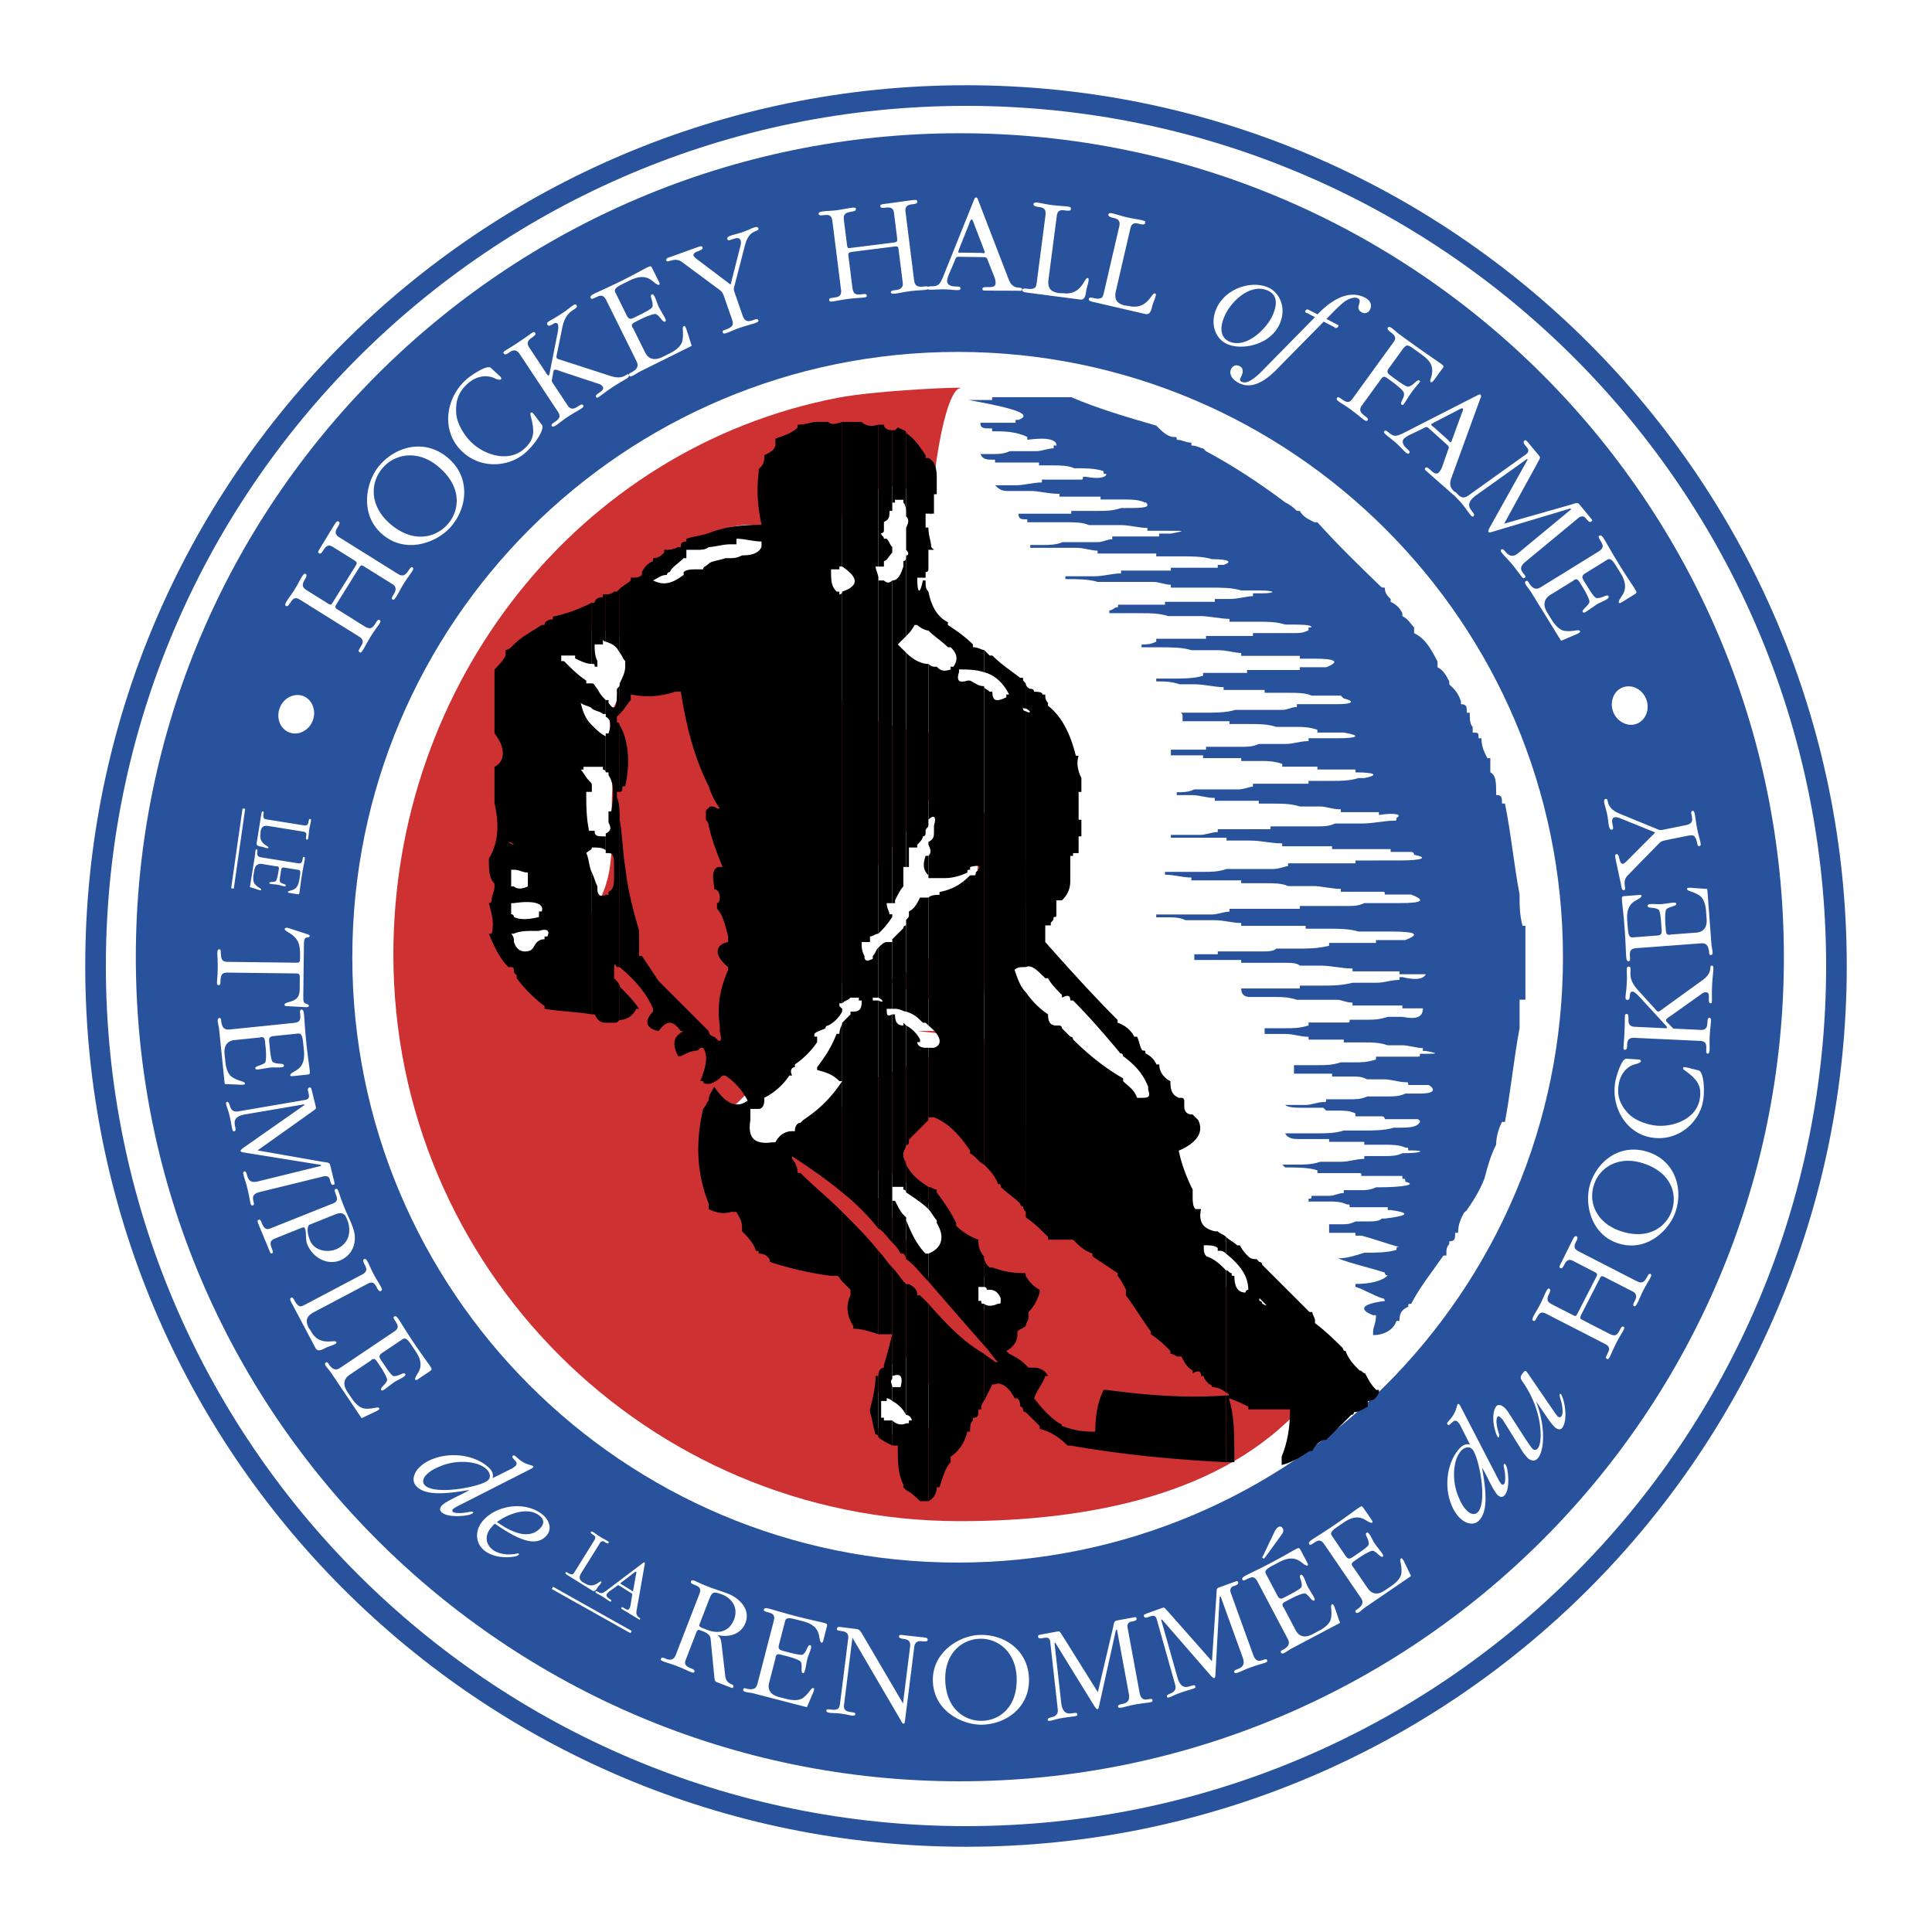
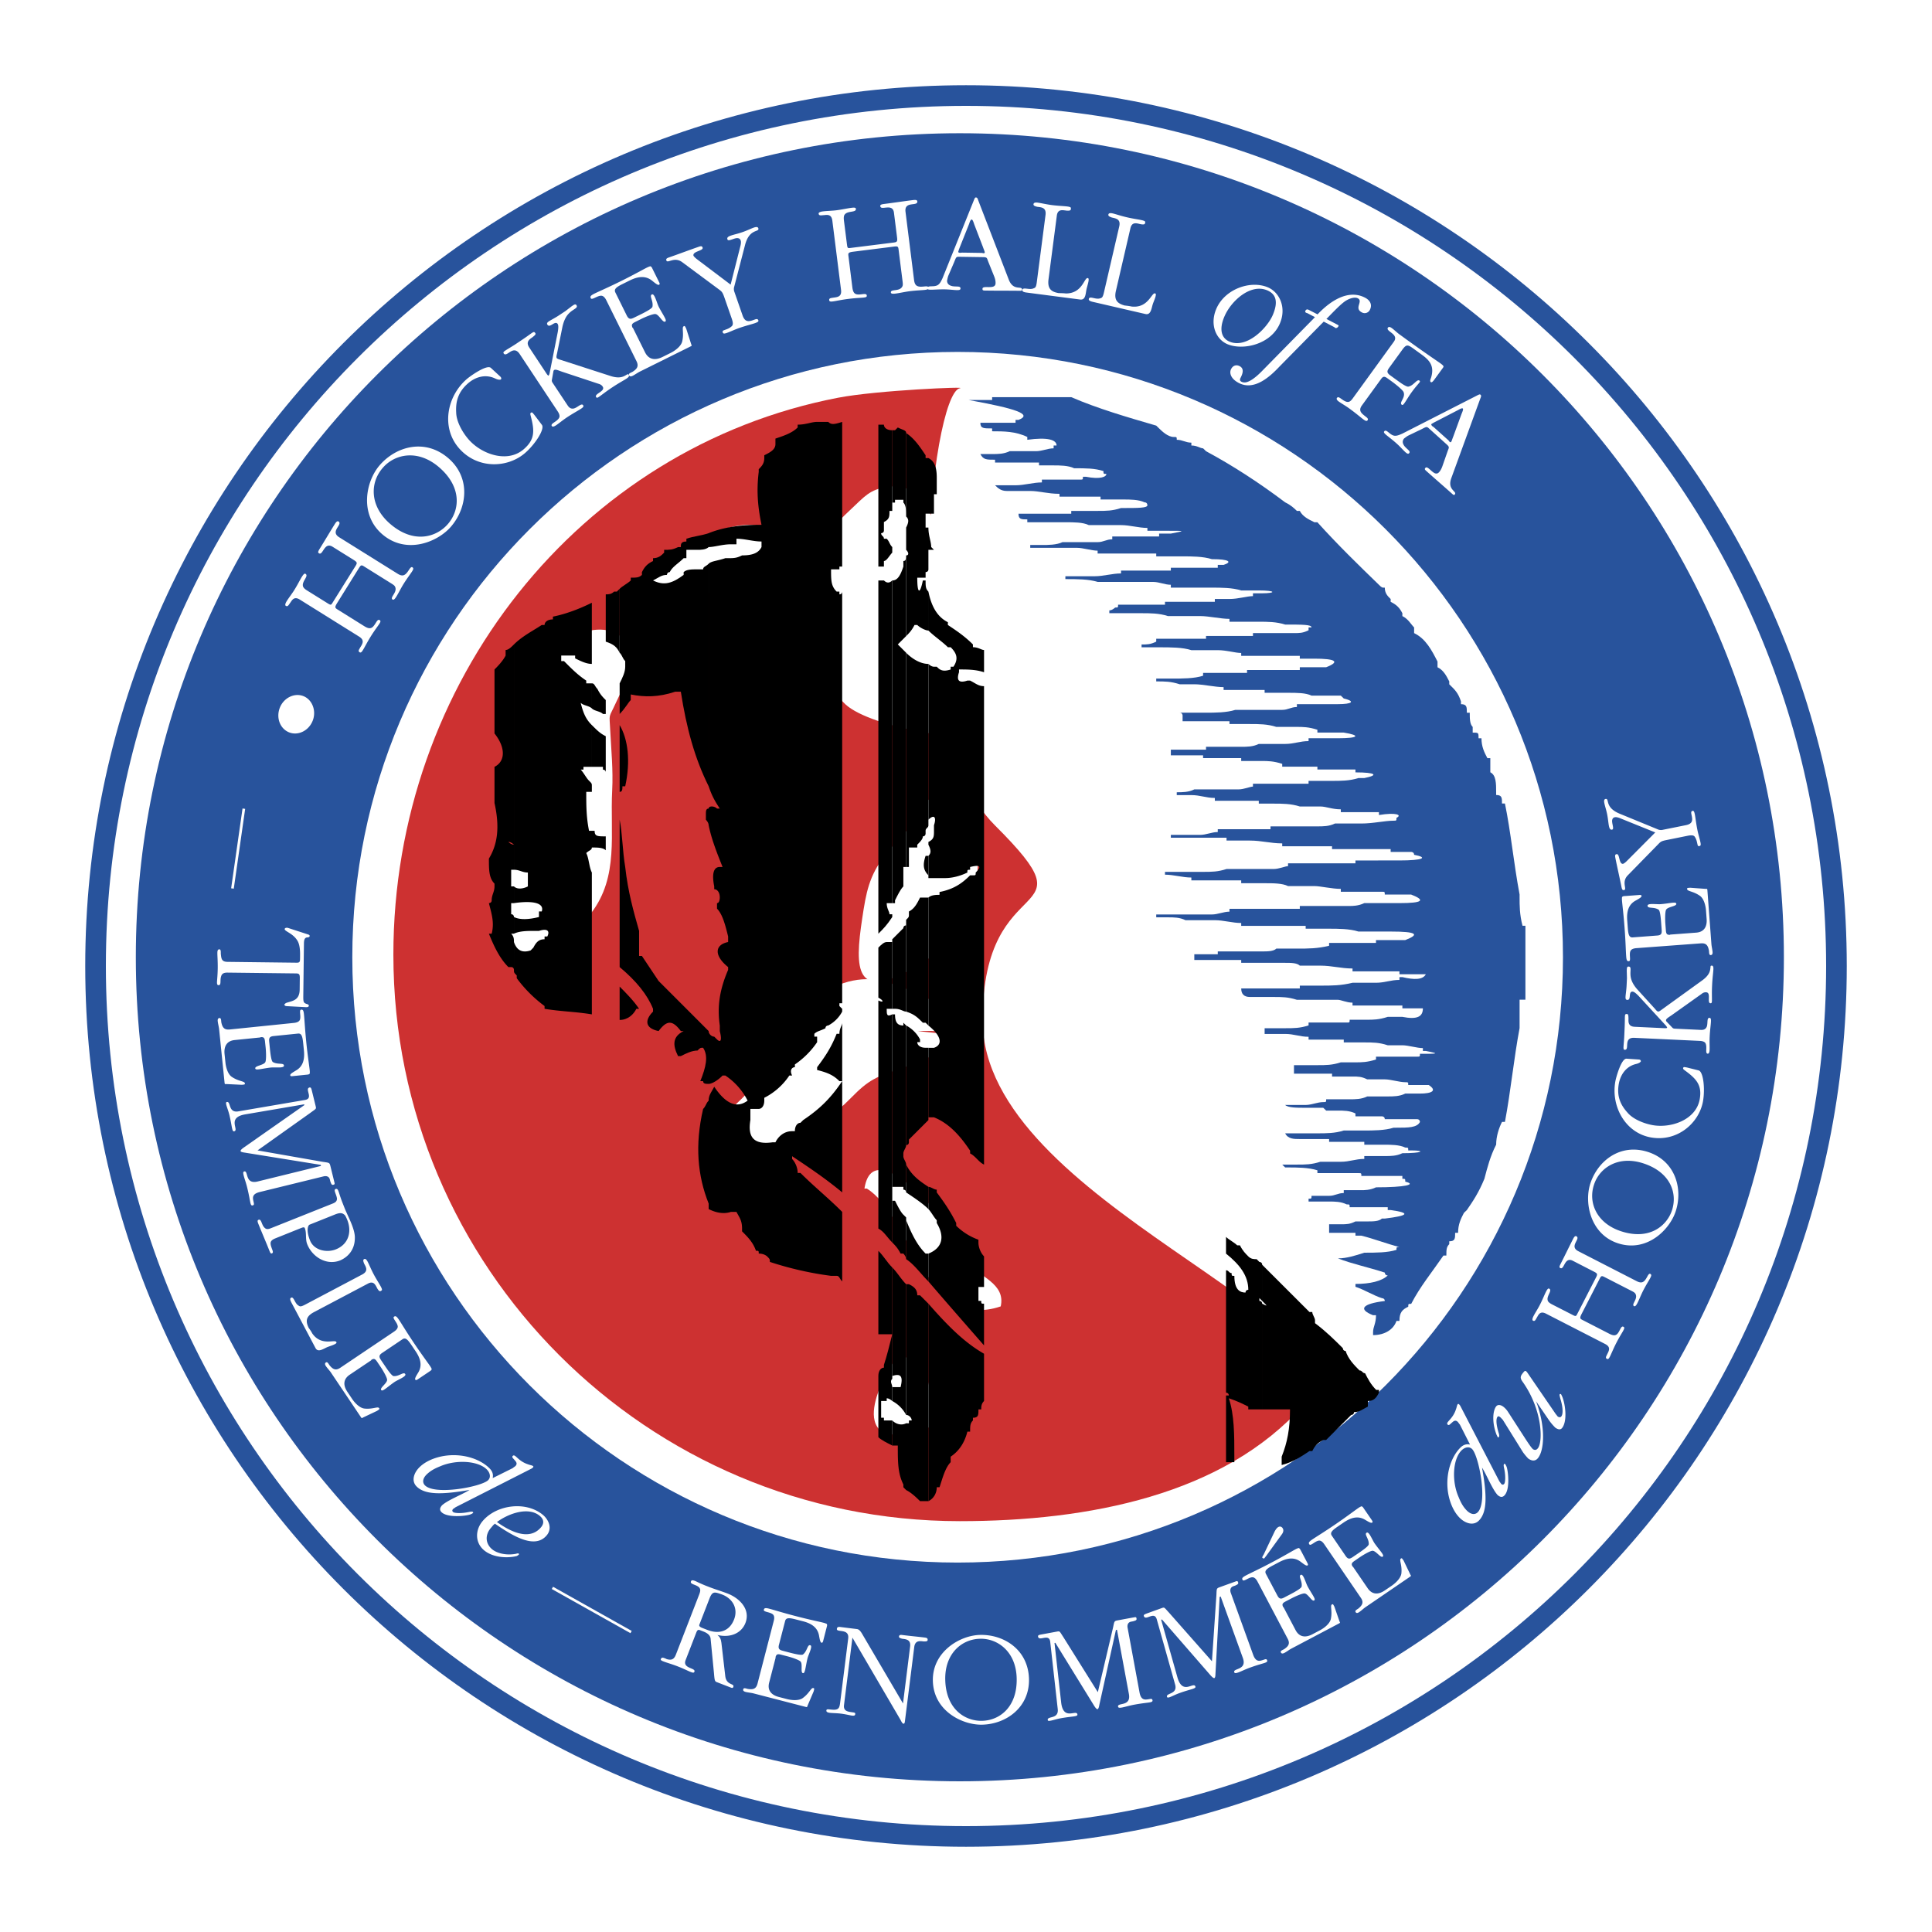
<svg xmlns="http://www.w3.org/2000/svg" width="2500" height="2500" viewBox="0 0 192.756 192.756">
  <path fill-rule="evenodd" clip-rule="evenodd" fill="#fff" d="M0 0h192.756v192.756H0V0z" />
  <path d="M99.275 82.357c10.125 10.097-1.24 3.819-1.24 19.426 0 18.32 39.682 29.762 32.012 38.396-7.947 8.948-21.391 11.587-34.285 11.587-31.211 0-56.515-25.305-56.515-56.515 0-27.134 18.502-50.593 44.381-55.572 3.891-.749 13.168-1.138 12.134-.943-2.841.535-6.611 33.525 3.513 43.621z" fill-rule="evenodd" clip-rule="evenodd" fill="#cd3131" />
  <path d="M58.986 91.088c2.78-3.628 1.866-7.934 2.092-12.244.103-1.988-.095-4.013-.194-5.958-.091-1.841-.199-1.092.589-2.824.448-.978.99-1.921 1.221-3.015 1.231-5.834-5.938-5.066-7.931-1.141-1.382 2.725-.071 7.479.305 10.229.686 4.983 3.561 9.139 3.918 14.26v.693zM76.083 56.896c.752-1.047.8-2.424 1.315-3.629-2.638-2.143-6.889-.008-9.158 1.608-.864.614-4.159 3.09-3.974 4.299.333 2.167 9.202-.523 10.661-1.585l1.156-.693zM53.904 84.619c.986 2.187 5.969 11.5.003 11.562-4.297.048-4.859-6.73-3.897-9.684 1.117-.404 2.273-.915 3.43-1.185l.464-.693zM92.715 48.81c-1.172.484-2.891-.467-4.174-.25-1.822.313-2.23.931-3.74 2.341-1.652 1.545-2.064 2.095-2.475 4.361-.757 4.171-1.256 11.967 2.023 15.009 2.595 2.404 13.338 4.179 16.995 3.031 2.365-.741 2.459-1.708 1.342-4.005-1.766-3.632-6.409-5.284-8.437-8.351-.935-1.414-.843-1.956-.84-3.885.008-2.792.507-6.619-2.772-7.558l2.078-.693zM92.485 79.303c-.638 2.663-2.609 3.993-4.159 5.986-1.632 2.099-1.914 3.763-2.301 6.334-.772 5.074-.729 8.409 5.355 4.809 4.967-2.938 6.088-5.371 6.207-11.016.057-2.82.135-4.845-3.102-5.491-.927-.187-1.374-.487-2.23.072l.23-.694z" fill-rule="evenodd" clip-rule="evenodd" fill="#fff" />
  <path d="M95.952 103.333c-.257-2.817-4.725-4.418-7.13-5.25-2.472-.858-5.09-.252-7.198 1.367-1.949 1.501-1.81 3.901-3.513 5.506-.745.697-1.759.801-2.445 1.612-.574.682-.578 1.811-1.188 2.539-1.263 1.514-4.273 3.099-1.161 5.162 1.625 1.081 4.22.075 5.745-.583 2.202-.95 4.195-2.468 5.862-4.17 1.774-1.807 2.468-2.076 5.09-2.964 1.992-.677 4.31-1.641 5.673-3.276-1.343-.399-2.71-.467-4.125-.404l4.39.461zM86.48 118.583c4.302 2.614 5.823 14.308 13.361 11.757.512-2.29-2.123-2.923-3.272-4.356-.942-1.182-1.307-2.509-2.062-3.692-.888-1.395-7.443-9.001-8.26-3.708h.233v-.001zM93.179 142.608c-.15-1.729-.163-7.902-3.232-7.115-1.153.294-1.688 1.764-2.076 2.726-.522 1.295-1.445 3.913.444 4.817.919.436 3.078-.793 3.957-1.166.218.085.289.251.213.508l.694.23z" fill-rule="evenodd" clip-rule="evenodd" fill="#fff" />
  <path d="M184.252 96.38v.008c-.002 24.263-9.84 46.23-25.74 62.131-15.896 15.896-37.859 25.729-62.115 25.733h-.025c-24.261-.002-46.23-9.839-62.132-25.739-15.895-15.896-25.732-37.859-25.736-62.117v-.024c.002-24.262 9.841-46.231 25.742-62.132C50.143 18.344 72.108 8.509 96.363 8.504h.025c24.261.002 46.229 9.841 62.13 25.742 15.896 15.897 25.73 37.862 25.734 62.117v.017zm-2.059.008v-.025c-.004-23.688-9.607-45.137-25.131-60.662-15.527-15.528-36.98-25.137-60.675-25.138h-.025c-23.688.003-45.137 9.608-60.662 25.132-15.527 15.529-25.136 36.983-25.137 60.677v.025c.004 23.689 9.608 45.138 25.132 60.661 15.528 15.527 36.983 25.134 60.676 25.135h.025c23.688-.003 45.137-9.606 60.66-25.129 15.528-15.528 25.135-36.981 25.137-60.676z" fill="#28539c" />
  <path d="M177.979 95.505c0 45.408-36.809 82.216-82.216 82.216-45.404 0-82.212-36.808-82.212-82.216 0-45.404 36.808-82.212 82.212-82.212 45.407 0 82.216 36.808 82.216 82.212zM95.544 35.111c-33.354 0-60.394 27.04-60.394 60.394 0 33.357 27.04 60.393 60.394 60.393s60.393-27.035 60.393-60.393c.001-33.354-27.039-60.394-60.393-60.394z" fill-rule="evenodd" clip-rule="evenodd" fill="#28539c" />
  <path d="M118.863 44.448v-.285c-.582 0-.875-.285-1.457-.285 0-.281 0-.281-.297-.281-.586 0-1.17-.567-1.463-.852l-.287-.281c-2.928-.852-5.848-1.703-8.479-2.84H98.985v.285h-2.342c4.679.852 6.433 1.418 4.972 1.985h-.293v.285H97.812c0 .566.297.566 1.172.566v.285c1.168 0 2.338 0 3.51.567v.281c2.043-.281 2.92 0 2.92.57h-.293v.282c-.584 0-1.17.285-1.752.285h-2.34-.293c-.584.286-1.166.286-1.752.286h-1.172c.297.565.59.565 1.465.565v.282h4.385v.285H105.121c.586 0 1.465 0 2.047.285 1.17 0 2.049 0 2.924.281 0 .285 0 .285.293.285 0 .282-.582.567-2.047.282h-.295c0 .285 0 .285-.289.285h-3.803v.281c-.875 0-1.75.285-2.629.285h-2.045c.293.286.582.567 1.168.567h2.342c.875 0 1.75.285 2.92.285v.281h4.096v.285H112.139c.584 0 1.463 0 2.049.282.289 0 .289.285.289.285 0 .285-.875.285-2.631.285-.875.286-1.461.286-2.336.286H106.879v.28h-5.264c0 .566.289.566.879.566v.286H106.293c.875 0 1.75 0 2.338.285H111.846c.877 0 1.756.281 2.631.281v.285h2.045c1.758 0 1.758 0 .293.281h-1.17v.286h-2.336-2.338v.282c-.586 0-.879.285-1.461.285H106.004c-.59.285-1.467.285-2.053.285h-1.164v.281h4.674c.582 0 1.463.285 2.049.285v.285H115.358v.282h2.629c.875 0 2.045 0 2.92.28 1.758 0 2.053.286 1.172.571h-.582v.285h-2.342H116.815v.282H111.846v.285c-.875 0-1.754.281-2.629.281h-2.924v.285c1.168 0 2.338 0 3.217.282h5.553c.582 0 1.168.285 1.752.285v.285h4.092c.883 0 2.053 0 2.928.281h1.754c1.75 0 1.75.285.293.285h-.875v.282c-.59 0-1.467.285-2.342.285H121.204v.281h-4.973v.285h-4.678c0 .285 0 .285-.293.285 0 0-.289.285-.582.285v.282H113.895c.875 0 1.75 0 2.627.285h3.215c.881 0 2.053.281 2.928.281v.285h2.924c.875 0 1.75 0 2.631.282 1.754 0 2.631 0 2.631.285h-.295v.285c-.582.281-.875.281-1.457.281H127.339h-2.332v.285h-2.342H120.325v.281h-4.967v.285c-.588.285-.881.285-1.463.285v.282h1.75c1.17 0 2.342 0 3.217.285H121.497c.875 0 1.75.281 2.338.281v.285h5.846v.282h1.463c2.047 0 2.629.285 1.168.855H129.681v.28h-5.264v.286h-4.385v.282c-.877.285-2.045.285-3.217.285H115.358v.281c.873 0 1.457 0 2.336.285H119.155c.877 0 2.049.286 2.924.286v.281H126.171v.285h2.338c.883 0 1.758 0 2.342.281h2.922l.293.285c1.168.282.875.567-.582.567H129.392v.285c-.59 0-.883.285-1.465.285H126.171h-2.924c-.875.281-2.043.281-2.922.281H117.694c.293 0 .293.285.293.285v.567h4.678v.28h2.045c.879 0 1.754 0 2.629.286h2.053c.582 0 1.164 0 2.045.285v.282H134.066c1.756.285 1.463.565-.582.565h-2.928v.286c-.875 0-1.457.282-2.336.282H125.589c-.582.285-1.172.285-1.754.285h-3.51v.285h-3.51v.566h3.217v.281h3.803v.285h2.047c.582 0 1.17 0 2.045.285v.281h3.51v.285H135.234v.285c2.049 0 2.342.281.881.566h-.293-.293c-.875.282-1.756.282-2.631.282h-2.342v.285h-5.549v.285c-.297 0-.883.281-1.467.281h-4.385c-.582.285-1.168.285-1.75.285v.282H118.862c.875 0 1.463.285 2.342.285v.281h4.385v.285H127.052c.875 0 1.75 0 2.629.285h2.045c.586 0 1.172.285 2.047.285v.282h3.803v.285c1.75-.285 2.338 0 1.75.281 0 .285 0 .285-.287.285-.879 0-2.049.282-3.217.282h-2.338-.293c-.586.285-1.172.285-1.754.285h-1.756-2.922v.285h-2.924-2.338v.28c-.59 0-1.172.285-1.76.285h-2.922v.282h5.557v.285h2.338c1.172 0 2.049.281 3.217.281v.285h4.971v.285h5.848v.282h2.047s.293 0 .293.285c1.459.281.875.566-1.465.566H135.234v.285h-6.725v.282c-.289 0-.877.285-1.457.285h-4.68c-.875.285-1.465.285-2.34.285h-3.801v.281c.877 0 1.756.285 2.631.285v.282h4.973v.285H126.171c.881 0 1.756 0 2.338.285H131.144c.582 0 1.754.281 2.629.281v.286h4.096c.291 0 .291 0 .291.28h2.633c1.461.567 1.168.852-1.172.852h-3.506c-.586.286-1.174.286-1.461.286h-4.973v.285h-7.016v.281c-.586 0-1.168.282-1.758.282H115.358v.285h1.164c.586 0 1.172 0 1.758.286H121.204c.875 0 1.756.28 2.631.28v.285H130.267v.285h2.338c.879 0 2.049 0 2.924.282h3.217c2.629 0 2.922.286 1.457.851h-2.92v.282h-4.678v.285c-1.168.285-2.049.285-3.213.285h-2.052c-.287.281-.875.281-1.457.281h-4.385v.285h-2.342v.567h4.68v.286h4.385c.582 0 1.172 0 1.461.28h2.045c1.172 0 2.047.285 3.215.285v.285h4.68v.288h2.633c-.293.566-1.168.566-2.34.286h-.293v.28c-.875 0-1.461.285-2.338.285h-2.342c-1.168.285-2.043.285-3.215.285h-2.045v.282h-5.846c0 .565.289.851.875.851h2.342c.875 0 1.457 0 2.34.282H133.485c.289 0 .875.285 1.457.285v.285h4.973v.28h2.047c0 .852-.586 1.138-2.047.852H138.454c-.877.286-1.463.286-2.045.286h-1.754c0 .28 0 .28-.295.28h-3.803v.286c-.875.28-1.457.28-2.336.28h-2.049v.57h2.049c.879 0 1.461.285 2.336.285v.282h3.51v.28h2.049c.875 0 1.461 0 2.338.285H139.915c.586 0 1.461.282 2.047.282v.285h.293c1.459.285 1.166.285-.586.285 0 .285 0 .285-.293.285H137.284v.281c-.875.285-1.461.285-2.049.285H133.774c-.875.281-1.461.281-2.336.281H129.1v.851h3.799v.285h2.043c.588 0 .881 0 1.467.281H138.161c.586 0 1.461.285 2.043.285.297 0 .297 0 .297.281h2.045c.875.567.293.853-.877.853h-1.168-.297c-.582.285-1.164.285-1.75.285h-2.045c-.586.285-1.174.285-1.754.285h-2.342c0 .28 0 .28-.293.28-.582 0-1.168.285-1.752.285h-2.047c.289.282 1.172.282 2.047.282h1.752l.293.281h1.172c.582 0 1.17 0 1.75.285v.285h2.635s.291 0 .291.285h3.215c.293 0 .293.281.293.281-.293.57-1.168.57-2.342.57h-.287c-.879.281-2.049.281-2.924.281h-2.049c-.875.281-1.754.281-2.629.281h-3.217c.289.57.879.57 1.461.57h2.924v.281h3.51v.285h2.045c.586 0 1.461 0 2.043.285.297 0 .297 0 .297.285h.293c1.461 0 1.168.277-.879.277-.588.285-1.168.285-1.754.285h-2.045v.285c-.881 0-1.461.285-2.342.285h-2.047c-.875.281-1.459.281-2.334.281H127.928l.293.285h.289c.883 0 2.047 0 2.928.285v.281H135.53c.293 0 .293 0 .293.281H139.915v.285c.289 0 .289 0 .289.285 1.172.281 0 .566-2.92.566-.582.285-1.168.285-1.461.285H134.067v.285c-.582 0-.875.278-1.461.278H130.852c0 .285 0 .285-.295.285v.285h2.049c.586 0 1.168 0 1.754.285.295 0 .295 0 .295.28h3.799v.285h.293c2.047.285 1.754.567-.586.849h-.291c-.293.285-.879.285-1.461.285h-1.174c-.58.285-.875.285-1.461.285h-1.168v.851h2.629v.286h.588c1.168.276 2.631.847 3.799 1.128-.295 0-.295 0-.295.285-.873.285-2.043.285-3.211.285-.881.285-1.756.567-2.631.567 1.457.565 2.924.851 4.676 1.418 0 0 0 .285.293.285-.584.566-1.752.847-3.219.847v.285c.881.282 1.756.853 2.635 1.133 0 0 .291 0 .291.285-2.338.285-2.631.848-1.17 1.419h.293c0 .852-.293 1.137-.293 1.699v.285c1.17 0 2.049-.566 2.336-1.418h.295c0-.853.293-1.138.879-1.415 0-.285 0-.285.293-.285.875-1.703 2.045-3.12 3.217-4.82h.293c0-.57 0-.855.289-1.137v-.285c.586 0 .586-.285.586-.848h.293c0-.852.289-1.422.582-1.985l.295-.285c.582-.851 1.168-1.699 1.75-3.121.297-1.133.59-2.27 1.172-3.402 0-.852.293-1.699.584-2.27h.293c.586-3.121.875-6.239 1.461-9.361v-.566-.28-1.988h.582v-.282-7.091h-.289c-.293-1.136-.293-1.984-.293-2.836v-.286c-.586-3.117-.875-6.239-1.461-9.075h-.293c0-.566 0-.851-.584-.851v-.282c0-.851 0-1.703-.582-1.984v-.272-1.137h-.293c-.297-.567-.59-1.133-.59-1.985h-.289c0-.565 0-.565-.586-.565v-.567c-.293-.286-.293-.852-.293-1.418h-.289c0-.566 0-.851-.588-.851v-.285c-.289-.848-.582-1.133-1.168-1.7v-.285c-.289-.566-.582-1.133-1.172-1.414v-.57c-.582-1.133-1.166-2.271-2.334-2.836v-.566c-.293-.285-.586-.853-1.172-1.133v-.285c-.293-.567-.588-.852-1.168-1.137v-.281c-.293-.285-.586-.567-.586-1.133-.291 0-.291 0-.584-.285-2.047-1.985-4.092-3.969-6.139-6.239h-.293c-.588-.286-1.17-.566-1.463-1.132h-.289c-.293-.286-.59-.571-1.172-.856-2.631-1.985-5.26-3.684-7.895-5.103l-.293-.285c-.295-.002-.584-.284-1.17-.284z" fill-rule="evenodd" clip-rule="evenodd" fill="#28539c" />
  <path d="M125.928 140.612H128.704c0 1.944-.277 3.33-.832 4.722V146.165c1.109-.281 1.941-.831 2.773-1.391h.281c.273-.555.551-.832 1.109-1.108h.273c.832-.832 1.668-1.664 2.498-2.496 0 0 .283 0 .283-.28.549 0 .83-.277 1.383-.552v-.559c.557 0 .832-.273 1.107-.831v-.277h-.275c-.553-.555-.832-1.113-1.111-1.664-.273 0-.273-.277-.555-.277-.549-.555-1.107-1.113-1.387-1.945-.275 0-.275-.277-.275-.277-.836-.832-1.668-1.663-2.777-2.495v-.282c0-.277-.273-.55-.273-.832h-.281l-4.717-4.713v3.605c.555.555.555.555 0 .277v10.544zM122.318 145.884H123.15v-.55c0-2.223 0-4.164-.551-5.828.832.273 1.383.552 1.941.832v.274h1.387v-10.545s0-.277-.279-.277v-.277l.279.277v-3.605c0-.281-.279-.281-.279-.281l-.275-.277c-.279 0-.555 0-.832-.277s-.559-.555-.834-1.104h-.275c-.281-.282-.832-.56-1.113-.84v1.667c1.389 1.113 2.223 2.223 2.223 3.609 0 0-.277 0-.277.277-.557 0-1.113-.277-1.113-1.664-.273 0-.273 0-.273-.277-.277 0-.277-.281-.559-.281v12.213c.281 0 .281.277.281.277h-.281v6.657h-.002z" fill-rule="evenodd" clip-rule="evenodd" />
-   <path d="M119.545 111.749l-.277-.276-.277-.278c-.555 0-.836-.272-.836-.831v-.554s0-.277-.277-.277h-.273c-.557-.277-.834-.56-.834-1.664-.555-.277-1.109-.836-1.109-1.668h-.277c-.277-.555-.561-.832-1.109-1.109 0-.277 0-.277-.277-.277-.281-.277-.281-.835-.555-1.387h-.279c-.279-.558-.83-1.112-1.662-1.39v-.277c-2.5-2.5-4.996-5.272-7.217-7.771v-.555-1.109h.554v-.277c.277-.277.277-.277.277-.555.277 0 .277 0 .277-.277v-.277-1.113h.554c.557-.55.834-1.104.834-1.941v-.277-.277-1.94h.275v-.277h.557v-.555-1.112h.277v-.277-.277-.555-.555h-.277v-2.772h.277v-.282V77.62c-.277-.555-.555-1.386-.277-2.218h-.277c-.555-2.222-1.389-3.891-2.775-4.996v-.281c-.277-.277-.277-.555-.277-.832h-.277c0-.277-.555-.277-.832-.277 0 0 0-.278-.281-.278-.273 0-.551-.277-.551-.554v2.5c.551.274.551.555 0 .274V90.66c.832 0 .832 0 0 0v5.828c.551-.276 1.109.277 1.941 1.108h.277c.277.555.832 1.109 1.387 1.664v.277c.557-.277.834-.277.834.282h.275c1.666 1.663 3.334 3.607 4.717 5.271.277 0 .277.277.277.277 1.111.832 1.945 1.664 2.5 3.055v.277c.271.832 0 .832-.836.832h-.273c-.279-.832-.832-1.109-1.391-1.664v-.277c-1.941-1.113-3.605-2.5-4.994-3.887 0-.277-.275-.277-.275-.277-.277-.28-.557-.558-.834-.835 0-.277-.275-.277-.275-.277h-.279c-.555 0-.832-.277-.832-1.109a8.405 8.405 0 0 1-2.219-2.218v22.476c.832.559 1.387 1.113 2.219 1.941v.28h2.496c.557.56 1.111 1.109 1.943 1.387v.277c.832.555 1.664 1.109 2.5 1.668v.277c.273.273.551.832.832 1.387v.555c.83 1.109 1.664 2.494 2.49 3.608v.277c.838.554 1.393 1.108 1.947 1.663v.277c.277 0 .555.282.834.282h.273c.277.55.559 1.107 1.113 1.386v.277c.555-.277.832-.277.832.277h.277c0 .273.277.555.555.832.277 0 .277.276.277.276.559 0 1.109.278 1.387.556v-12.213c-.551-.551-1.109-1.109-1.941-1.387-.277-.277-.277-.555-.277-1.104.555 0 1.109 0 1.391.272v.277h.277c.273 0 .551.277.551.277v-1.667c-.277-.273-.551-.273-.828-.551h-.281c-1.109-.277-1.664-.832-1.387-2.223h-.555c-.277-.276-.277-.831-.277-1.386v-.555c-.555-1.109-1.113-2.5-1.387-3.887 1.94-.827 2.495-1.936 1.94-3.05zM102.342 140.89v-4.715l.277.276h.555c.555 0 1.109.278 1.387.833h-.277c-.277.832-.832 1.387-1.109 2.222.832 1.106 1.664 1.941 2.498 2.496 0 0 .275 0 .275.277.834.277 1.666.555 3.053.555h.277c0-1.664.277-3.055.832-4.163h.281c4.16.555 8.045.835 11.928.555v6.658c-5.549-.273-10.818-.832-15.537-1.664h-.277c-.832-.831-1.666-1.386-2.775-1.663v-.277c-.556-.56-.837-.833-1.388-1.39zM102.342 132.289v-4.995c.277.555.832 1.104 1.387 1.387v.277c-.277.832-.555 1.387-1.109 1.939v.555c-.001.277-.278.56-.278.837zM102.342 68.18c-.277-.277-.277-.277-.277-.555h-.281c-1.105-.833-1.941-1.386-2.773-2.222h-.277l-.555-.555v2.222c1.109.277 1.941 1.109 2.5 2.219h-.279v.277c-1.113.555-1.391.277-1.391-.555h-.277c-.277-.278-.555-.278-.555-.555v47.733c.555.559 1.109 1.109 1.391 1.94.273 0 .273 0 .273.282.559.555 1.387 1.109 1.941 1.667 0 0 0 .274.281.274 0 0 0 .276.277.558v.551-22.474c-.559-.555-.832-1.392-1.113-2.223.281-.277.555-.277 1.113-.277V90.66h-.277.277V70.954s-.277 0-.277-.274v-.277c0 .277 0 .277.277.277v-2.5h.002zM98.178 139.779l.832-1.663h.277c.555-.277 1.391.276 1.941 1.39h.281c.273.273.273.552.273.832.281 0 .281.274.281.274s0 .277.277.277v-4.715c-.559-.559-1.113-.831-1.664-1.113l-.277-.277c.551-.277 1.109-.832 1.109-1.663v-.277c.273-.281.555-.281.832-.555v-4.995c0-.277 0-.277-.277-.277-1.387 0-2.223-.281-3.055-.559h-.277c-.277-.273-.555-.555-.555-1.109v3.05s.277 0 .277.282h.277c.555 0 .836.277 1.109.832v.277c0 .277 0 .277-.273.277-.559.277-1.113.277-1.391 0v4.162c.555.555.832 1.114 1.391 1.664h-.281c-.277-.277-.832-.55-1.109-.832v4.718h.002z" fill-rule="evenodd" clip-rule="evenodd" />
  <path d="M98.178 64.849c-.277 0-.559-.277-1.109-.277v-.277c-.832-.831-1.667-1.386-2.499-1.94v-.277c-1.109-.555-1.664-1.667-1.941-3.054v3.886c.555.555 1.387 1.108 1.941 1.663h.278c.555.555.832 1.114.277 1.946h-.277v.276c-.832.278-1.11 0-1.387-.276h-.278c-.277 0-.555-.277-.555-.277v16.094-.277-.277c.555-.555.833-.277.555.555v.555c0 .555 0 .832-.555 1.109v.277c.278.554.278.835 0 1.112v2.217H94.292c.832 0 1.664-.277 2.222-.553 0-.277 0-.277.274-.277V86.5c1.112-.277 1.112 0 .557.555 0 .276 0 .276-.277.276h-.28c-.832.833-1.665 1.392-3.051 1.664v.282c-.277 0-.832 0-1.109.277v12.763c1.387 1.112 1.387 1.944.555 2.222h-.555v6.937h.555c1.387.555 2.497 1.663 3.606 3.331v.274c.557.28.831.839 1.389 1.112V68.458c-.559 0-.832-.277-1.389-.555h-.274c-.835.277-1.112 0-.835-.832v-.278c.835 0 1.667 0 2.499.278v-2.222h-.001zM92.628 56.803v-.277-.554-1.114h.555l-.277-.277c0-.555-.278-1.108-.278-1.945v4.167zM92.628 51.25h.555v-.276-1.665h.278v-.277V47.646c0-1.113-.278-1.668-.833-1.945v5.549zM92.628 149.771c.555-.274.833-.833.833-1.388h.277c.278-.832.555-1.941 1.11-2.499v-.55c.832-.56 1.39-1.392 1.667-2.5h.274c0-.555 0-.832.28-1.114v-.272c.551 0 .551-.277.551-.835h.28c0-.274 0-.555.277-.833v-4.718c-1.941-1.109-3.608-2.772-5.55-4.994v19.703h.001zM98.178 125.349v3.05h-.559v1.392h.281c0 .277 0 .277.277.277v4.162c-1.941-2.218-3.885-4.439-5.55-6.381v-2.777c1.387-.555 1.665-1.667.833-3.05v-.277c-.278-.281-.555-.832-.833-1.113v-2.218c.278 0 .555.277.833.277v.277c.832 1.112 1.387 1.944 1.941 3.054v.272a6.038 6.038 0 0 0 2.217 1.391v.277c.001.555.282 1.109.56 1.387zM92.628 59.022c-.281-.277-.281-.555-.281-1.109h-.273c-.281 1.387-.559 1.387-.559-.277H92.347v-.555s.281 0 .281-.277v-4.167h-.281V51.25h.281V45.7h-.281v-.277c-.555-.832-1.104-1.664-1.941-2.218v8.326c.278.273.278.55 0 1.105v2.222c.278.277.278.555 0 .555v8.05c.278-.277.555-.555.837-1.109h.272c.277.277.832.555 1.113.555v-3.887z" fill-rule="evenodd" clip-rule="evenodd" />
  <path d="M90.406 148.665c.555.272 1.109.831 1.387 1.105h.835v-19.703c-.281-.277-.554-.555-.835-.832h-.277c0-.555-.272-.837-.832-1.109h-.278v13.044c.278 0 .555.277.555.55h-.277v.282h-.278v6.663zM92.628 66.24v16.094c0 .277-.281.277-.281.555v.277s0 .277-.273.277c0 .277-.281.555-.559.832v.28H90.684V86.497h-.278V65.126c.554.559 1.386 1.114 2.222 1.114zM92.628 85.388h-.281c-.273.833-.273 1.387.281 1.94v-1.94zM92.628 89.552v12.763l-.281-.277h-.273c-.559-.555-.831-.832-1.668-1.109V91.77c.278-.277.278-.277.278-.555v-.277c.559-.278.832-.832 1.109-1.386h.835zM92.628 104.536v7.213c-.554.556-1.113 1.114-1.944 1.945v.277s0 .274-.278.274v-11.932a3.331 3.331 0 0 1 1.387 1.39v.274h-.277c0 .28.277.558.832.558-.001.001-.001.001.28.001zM92.628 118.413v2.218c-.554-.551-1.385-1.108-2.222-1.663v-2.777c.554 1.109 1.386 1.667 2.222 2.222zM92.628 125.071v2.777c-.835-.832-1.385-1.664-2.222-2.223v-3.882c.555 1.387 1.109 2.5 1.941 3.327h.281v.001zM90.406 43.205c0-.281-.277-.281-.832-.555l-.277.273h-.276v7.217h.276v-.277h.832v.277c.277.277.277.833.277 1.39v-8.325zM89.021 144.22h.553c0 1.664 0 2.776.555 3.887v.276l.277.282v-6.663c-.555.277-1.109 0-1.385-.282v2.5zM90.406 52.636v2.222-.555-.555-.553-.559z" fill-rule="evenodd" clip-rule="evenodd" />
  <path d="M90.406 55.413v8.05l-.832.831.832.832v21.372h-.277V88.438c-.277.282-.555.837-.832 1.387v.281h-.276V57.913c.553 0 .831-.555 1.108-1.387v-.554c.277 0 .277-.282.277-.559zM90.406 91.77v9.158c-.277 0-.555-.278-1.109-.278h-.276v-6.938l1.108-1.109c0-.277.277-.277.277-.277v-.556zM90.406 102.314v11.932c0 .28-.277.558-.277.832v.28c0 .277.277.559.277.832v2.777c0-.277-.277-.277-.277-.277v-.277h-1.108v-17.208h.276c0 .832.277 1.109.832 1.109v-.277l.277.277zM90.406 121.744v3.882c0-.277-.277-.555-.277-.555h-.277c-.277-.555-.555-.827-.831-1.109v-4.717.555h.276c.277.555.555 1.112.832 1.39l.277.273v.281zM90.406 128.126v13.044a3.346 3.346 0 0 0-1.385-1.391v-1.387H89.851c.277-1.108 0-1.386-.831-1.108v-10.826c.554.559.831 1.109 1.386 1.668zM89.021 42.924c-.555 0-.832-.273-.832-.555h-.555v14.157h.555v-.554c.277 0 .555-.559.832-.836v-.277-.277c-.277-.277-.277-.555-.555-.832h-.277c0-.276-.278-.276-.278-.554 0 0 .278 0 .278-.277v-.282V52.082c.555-.277.555-.55.555-1.108h.277v-.555-7.495z" fill-rule="evenodd" clip-rule="evenodd" />
  <path d="M87.634 133.121h1.387c-.277 1.108-.555 2.223-.832 3.054v.276c-.278 0-.555.278-.555.833v6.104c.277.277.832.554 1.387.831v-2.5h-.555-.277v-.272h-.278v-1.668h.555v-.273c.278 0 .555.273.555.273v-1.387c0-.276-.277-.554 0-.835v-11.1c-.555-.555-.832-1.109-1.387-1.664v8.328zM89.021 57.913v32.193h-.555c0 .554.278.832.278 1.109h.277v.277c-.555.832-.832 1.109-1.387 1.664V57.635v.277h.555c.276.278.554.278.832.001zM89.021 93.711v6.938h-.555c0 .556 0 .833.555.556V123.962c-.555-.558-.832-1.108-1.387-1.386V99.819c.555.272.555 0 0-.282v-4.994c.277-.274.555-.555.832-.555h.555v-.277z" fill-rule="evenodd" clip-rule="evenodd" />
-   <path d="M87.634 42.369c-.836.282-1.39 0-1.667-.277H85.135h-1.109v14.435c1.664 1.109 1.664 1.941 0 2.496v41.07c.277-.272.555-.272.832-.555H85.69v.282h.277c0 .554 0 1.108-.832 1.108h-.277v.277l-.832.832v16.931a22.475 22.475 0 0 1 3.609 3.608V99.819h-.555v-.282h.555v-4.994c-.278.281-.278.558-.555.835v.277c-.558.277-.835.277-.835-.277-.277-.555-.277-.835-.277-1.39H86.799v-.555c.281 0 .559-.277.836-.277V57.635c0-.277-.278-.832-.278-1.109h.278V42.369h-.001zM84.025 127.849v-6.937c1.387 1.382 2.496 2.492 3.609 3.882v8.327c-.836-.277-1.667-.559-2.5-.559v-.273c-.555-.837-.832-1.944-.277-3.054v-.555c-.277-.282-.555-.554-.832-.831zM87.634 137.284h-.278c0 1.108-.277 2.222-.559 3.328v.277c.281.83.281 1.39.559 2.222.278 0 .278.277.278.277v-6.104zM84.025 100.928v-.279.279z" fill-rule="evenodd" clip-rule="evenodd" />
  <path d="M84.025 42.091c-.836.277-1.109.277-1.39 0H81.802h-.277c-.555 0-1.11.277-1.942.277v.282c-.555.555-1.385.831-2.218 1.108v.555c0 .555-.559.832-1.112 1.109v.278c0 .555-.277.832-.555 1.113v.274c-.277 2.222 0 3.887.277 5.276h-.277c-1.941 0-3.609.273-4.996.832v1.386c.555 0 1.387-.277 2.219-.277h.555v-.555c.835 0 1.667.277 2.5.277v.554c-.277.555-.832.832-1.941.832-.558.277-.832.277-1.391.277h-.273c-.835.282-1.39.282-1.668.555v22.203c.278.832.555 1.39 1.11 2.222h-.277c-.278-.277-.833-.277-.833 0v1.664c.278 1.387.833 2.777 1.387 4.164h-.277c-.555 0-.832.555-.555 1.94v.282c.278 0 .555.272.555.832 0 0 0 .554-.277.554v.554c.555.555.835 1.665 1.109 2.774v.555c-1.387.28-1.387 1.39 0 2.499v.277c-.832 1.94-1.109 3.608-.832 5.55v.555c.277 1.109 0 1.109-.277.835l-.278-.277c-.277 0-.555-.28-.555-.558v5.271c.278 0 .833-.272 1.387-.831h.281a6.6 6.6 0 0 1 2.219 2.5c-1.113.831-2.219.277-3.332-1.387-.277.55-.555.832-.555 1.387V120.63c.555.281 1.387.559 2.219.281h.555c.281.551.558.832.558 1.664v.277c.555.551 1.109 1.108 1.387 1.94.277 0 .277 0 .277.277.555 0 .831.277.831.277.278.277.278.277.278.555a33.241 33.241 0 0 0 6.108 1.391h.555c.277 0 .277.273.555.555v-6.937c-1.39-1.39-2.777-2.499-4.164-3.886h-.277c0-.559-.277-1.109-.555-1.391v-.277c1.665 1.109 3.328 2.223 4.996 3.609v-16.931c0 .277-.277.555-.277 1.109h-.279c-.555 1.39-1.113 2.222-1.945 3.331v.281c1.109.273 1.664.551 2.222 1.109h.277c-1.109 1.664-2.223 2.772-3.886 3.881l-.278.278c-.277 0-.555.277-.555.836h-.277c-.831 0-1.39.551-1.663 1.108h-.281c-1.94.274-2.495-.558-2.218-2.223v-.276-.832H75.698c.278 0 .555-.277.555-.831v-.277a6.604 6.604 0 0 0 2.5-2.223h.276c-.276-.551 0-.832.277-.832v-.273a8.405 8.405 0 0 0 2.219-2.222v-.552h-.278v-.28c.278-.277.555-.277 1.109-.555 0-.277.278-.277.278-.277a3.349 3.349 0 0 0 1.39-1.387v-.278l-.277-.276v-.281h.277v-41.07s0 .277-.277.277v-.277h-.277c-.555-.555-.555-1.109-.555-2.219H83.747v-.277h.277V42.091h.001z" fill-rule="evenodd" clip-rule="evenodd" />
  <path d="M70.703 53.195c-.832.277-1.39.277-2.222.554v.277c-.555 0-.555.277-.555.555h-.277c-.555.277-.832.277-1.387.277v.277c-.276.277-.554.555-1.108.555v.282c-.555.273-.832.554-1.109 1.108v.277c-.282.277-.555.277-1.113.277v.277c-.277.277-.832.555-1.109.832v6.381c.277.277.277.559.555.832v.559c0 .554-.277 1.108-.555 1.663v3.054c.555-.555.832-1.113 1.109-1.39v-.555c1.39.277 2.777.277 4.44-.277h.555c.555 3.609 1.387 6.659 2.776 9.436V56.245c-.277.281-.554.281-.554.558h-.555c-.555 0-1.113 0-1.386.277v.277c-1.114.832-1.946 1.109-3.054.555.555-.277.832-.555 1.386-.555 0 0 0-.277.277-.277.277-.555.832-.835 1.391-1.39h.273v-.277-.555h1.113c.277 0 .832 0 1.109-.277v-1.386zM61.822 101.76c.832 0 1.39-.555 1.667-1.11h.272c-.55-.83-1.385-1.662-1.94-2.217v3.327h.001z" fill-rule="evenodd" clip-rule="evenodd" />
  <path d="M61.822 96.487V81.779c.277 1.387.277 3.05.555 4.718.277 2.495.835 4.44 1.385 6.381v2.499h.282l1.664 2.495.277.277 4.717 4.719v5.271c-.277 0-.554 0-.554-.272h-.278c.555-1.391.832-2.5.278-3.332-.278 0-.278 0-.555.277-.555 0-1.113.277-1.667.555h-.277c-.555-1.109-.555-1.941.559-2.499h-.282c-.832-1.109-1.387-1.109-2.218 0-1.387-.277-1.387-1.109-.555-1.941v-.278c-.554-1.389-1.663-2.776-3.331-4.162zM70.703 109.81c-.277.277-.277.554-.554.831-.835 3.605-.555 6.659.554 9.439v-10.27zM70.703 80.67c-.277 0-.277.277-.277.555v.555s.277.277.277.555V80.67zM61.822 79.007v-6.663c.832 1.387 1.109 3.609.555 6.104H62.1c0 .277 0 .559-.278.559zM61.822 58.745l-.277.277h-.277c-.277.277-.555.277-.832.277v4.717c.832.277 1.109.555 1.387 1.109v-6.38h-.001z" fill-rule="evenodd" clip-rule="evenodd" />
-   <path d="M60.436 102.037H61.268c.277 0 .277 0 .555-.277v-3.327c0-.282-.277-.56-.555-.837v-.276c0-1.108 0-1.387.277-.832h.277V81.779c0-.832 0-1.664-.277-2.219v-.554h.277v-6.663s0-.277-.277-.277v-.559l.277-.273V68.18c0 .277 0 .277-.277.554v.555c0 1.39-.277 1.664-.833.832v-.277h-.277v1.663c.555.282.555.836.277 1.668h-.277v3.885h.277v.277c.555.833.555 1.941.278 3.609h-.278v1.109c.278.555.278.832-.277 1.109v1.945h.277c.555 0 .555.555.555 1.387V87.326c0 .833 0 1.392-.555 1.664v.282h-.277v1.663c.832.555.832.555 0 0v11.102h.001zM60.436 59.299h-.281v.277c-.551 0-.829.277-.829.558h-.277v6.105c.277 0 .277 0 .277.277h.277v-.559c-.277-.555-.277-1.109-.277-1.664H60.154v-.554c0 .276.281.276.281.276v-4.716h.001zM59.049 101.205h.277c.277.555.555.832 1.109.832v-11.1l-.281-.278.281.278v-1.663c-.555.277-.832 0-.832-.555v-.282c-.277-.555-.277-.832-.555-1.385v14.153h.001z" fill-rule="evenodd" clip-rule="evenodd" />
  <path d="M60.436 69.844V71.234h-.281c-.274-.281-.829-.281-1.106-.555v-2.5c.277 0 .277.277.555.554.277.557.551.834.832 1.111zM60.436 73.176v3.885c0-.277-.281-.277-.281-.277v-.277h-1.106v-4.164c.555.555.832.832 1.387 1.109v-.276zM60.436 83.166v1.663c-.281-.273-.832-.273-1.387-.273v-1.667h.277c0 .555.277.555 1.109.555v-.278h.001zM59.049 60.135c-1.113.555-2.5 1.109-3.885 1.387v.277c-.559 0-.832.277-.832.555h-.282c-.832.555-1.94 1.109-2.772 1.94v19.981c.555.554.555.554 0 0v2.5c.555 0 .832.277 1.387.277V88.437c-.555.282-1.109.282-1.387 0v1.668c1.94-.281 3.054 0 2.772.832h-.277v.554c-1.108.277-1.94.277-2.495 0v1.664c.555-.277 1.387-.277 1.94-.277h.555c.832-.277 1.114 0 .832.555h-.273v.277c-.559 0-.832.277-1.114.832l-.276.281c-.832.277-1.387 0-1.664-.835v2.776c0 .277 0 .277.277.555v.276a13.174 13.174 0 0 0 2.777 2.777v.276c1.663.278 3.05.278 4.717.556V87.052c-.281-.555-.281-1.387-.558-1.941.277-.282.558-.282.558-.555v-1.667h-.281c-.277-1.387-.277-2.496-.277-3.882h.558v-.282-.277c0-.277 0-.277-.281-.555-.277-.277-.555-.832-.832-1.108h.277v-.277h.835v-4.164c-.558-.555-.835-1.109-1.113-2.222.277.281.832.281 1.113.558v-2.5h-.558v-.277c-.832-.555-1.387-1.11-2.219-1.945h-.277v-.555h1.387v.282c.555.273 1.109.555 1.667.555v-6.105h.001zM51.277 64.294c-.277.277-.555.555-.832.555v.555c-.277.555-.832 1.114-1.109 1.39V73.176c1.109 1.386 1.109 2.777 0 3.332v3.607c.555 2.496.277 4.16-.558 5.55 0 1.109 0 1.94.558 2.495v.277c0 .555-.281.837-.281 1.387 0 .281-.277.281-.277.281.277 1.109.558 1.941.277 3.051h-.277c.558 1.387 1.113 2.499 1.945 3.331H51c.277 0 .277.277.277.277v-2.776c0-.277 0-.555-.277-.832h.277v-1.664s0-.277-.277-.277v-.277-.278-.554h.277v-1.668H51v-.555-.277-.277-.553h.277v-2.5s-.277 0-.555-.277c.277 0 .555.277.555.277V64.294z" fill-rule="evenodd" clip-rule="evenodd" />
  <path d="M29.934 95.679c.004-.138.004-.273.004-.44.008-.566-.068-1.1-.285-1.421-.444-.705-1.229-.884-1.252-1.117 0-.079.083-.135.194-.135.055 0 .083 0 .111.004l2.056.669c.083.028.139.083.134.138 0 .1-.11.15-.249.15-.317.025-.321.381-.324.698l-.064 5.162c-.003.591.021.674.365.788.139.028.189.111.189.166 0 .096-.11.151-.26.147l-1.941-.104c-.139-.004-.218-.06-.246-.154a.457.457 0 0 1 .25-.19c.567-.186 1.268-.233 1.283-1.307l.012-1.156c.008-.452-.13-.456-.448-.46l-6.757-.079c-.48-.008-.591.182-.65.389-.126.384.044.866-.245.863-.108 0-.163-.057-.163-.277.005-.233.064-.686.075-1.415.008-.729-.039-1.212-.036-1.528 0-.246.06-.357.194-.357.151.004.151.199.147.432.052.495.071.812.665.82l6.909.083c.273.004.328-.079.332-.369zM29.926 101.728c.127-.372-.13-.994.135-.994.163-.016.23.088.269.499.052.503.087 1.359.234 2.809.143 1.383.29 2.298.337 2.749.02.179.004.29.004.318-.048.059-.1.09-.21.102-.041.004-.096.013-.124.013l-1.395.143c-.055.007-.206.023-.218-.088-.016-.135.262-.288.535-.455.773-.424.916-1.173.828-2.036l-.072-.709c-.07-.674-.158-.995-.514-.959l-2.448.249c-.508.052-.453.325-.409.749l.059.591c.06.586.147 1.145.277 1.244.476.296 1.113.051 1.117.368.008.083-.08.146-.301.17-.301.027-.76-.008-.995.016-.452.048-.911.15-1.224.183-.218.023-.332.008-.345-.103-.023-.262.84-.31 1.003-.614.106-.206.083-.979.036-1.442l-.067-.63c-.041-.412-.167-.428-.417-.428-.023.031-.052.031-.078.036l-2.532.257c-.808.083-1.082.653-1.006 1.407l.087.831c.052.535.257 1.192.646 1.442.697.471 1.299.408 1.295.657.008.067-.004.096-.167.114-.027 0-.083.008-.138.013l-1.568-.075-.055.008c-.057.004-.083-.021-.096-.104l-.55-5.391c-.025-.223-.111-.543-.135-.776-.02-.19.024-.306.162-.321.175-.016.17.179.194.424.107.5.274.772.837.717l6.417-.657c.319-.034.529-.141.592-.327zM32.164 115.909c.662.107.71.063.796.411l.365 1.486c.013.052.023.106.04.158.043.175.02.206-.111.241-.174.041-.208-.106-.289-.312-.016-.051-.028-.106-.055-.214-.075-.31-.35-.38-.627-.312l-6.378 1.564c-.827.206-.677.634-.605.985.042.187.075.311-.087.345-.107.028-.171-.011-.226-.236-.06-.241-.123-.726-.321-1.525-.123-.507-.277-.907-.353-1.216-.067-.266-.067-.381.067-.412.42-.075.04 1.318 1.324 1.006l6.322-1.553-.028-.106-7.522-1.213c-.293-.044-.428-.067-.479-.166.008-.088.106-.199.349-.368l6.021-4.216-.02-.078-5.875 1.001c-1.877.321-.582 1.562-1.101 1.688-.108.028-.155-.048-.207-.262-.063-.254-.123-.721-.277-1.362-.107-.428-.241-.749-.309-1.014-.039-.176-.036-.262.047-.282.44-.106.108 1.138 1.189.928l6.623-1.133c.868-.155-.055-1.091.432-1.241.162-.034.187.072.262.377l.364 1.485c.075.294.036.245-.527.665l-5.273 3.748 6.469 1.133zM33.424 121.169c.5-.197.745-.177.995.08.071.104.143.254.226.456.472 1.176.143 2.433-1.137 2.943-.891.36-2.174.114-2.575-.884-.428-1.073-.179-1.525-.052-1.577l2.543-1.018zm-.206-1.1l-6.172 2.463c-.343.139-.503.111-.657-.048-.297-.265-.3-.903-.594-.784-.127.052-.111.163-.033.369.37.919.754 1.802 1.125 2.737.101.241.143.28.246.241.155-.062.083-.241-.003-.459-.08-.234-.179-.477-.111-.682.06-.143.194-.254.464-.36l2.53-1.015c.266-.106.353-.111.404.016.19.476.032 1.086.234 1.585.506 1.275 1.929 2.162 3.296 1.615.744-.327 1.445-1.021 1.457-2.214.016-.403-.123-.898-.332-1.422-.218-.55-.5-1.104-.69-1.576l-.206-.523c-.229-.578-.328-.967-.419-1.195-.072-.184-.155-.238-.282-.187-.242.099.13.586.147.993-.02.172-.083.315-.404.446zM36.324 126.059c-.079-.207-.131-.365.004-.438.122-.062.233.033.348.251.152.28.326.732.604 1.255.277.523.562.947.716 1.24.111.206.15.341.075.38-.178.159-.27.048-.415-.17-.023-.047-.064-.122-.115-.218-.147-.281-.352-.547-.824-.297l-5.404 2.855c-.827.44-.816.931-.519 1.554.127.178.27.388.364.57.912 1.307 2.266.542 2.401.859.04.075-.008.131-.154.209-.194.104-.476.187-.71.277-.399.155-.959.604-1.22.104-.804-1.521-1.608-3.042-2.4-4.535-.115-.223-.183-.404-.036-.479.281-.15.364.57.737.775.158.119.257.127.681-.094l5.684-3.003c.643-.343.368-.743.183-1.095zM39.679 132.301c-.064-.393-.587-.82-.353-.942.138-.091.245-.033.475.312.286.42.713 1.16 1.53 2.369.776 1.152 1.334 1.89 1.588 2.266.099.146.139.254.155.277-.016.075-.047.13-.14.189a2.072 2.072 0 0 1-.102.072l-1.166.783c-.042.028-.169.115-.229.024-.08-.115.091-.38.253-.653.483-.74.257-1.471-.226-2.187l-.401-.595c-.376-.559-.605-.804-.903-.602l-2.043 1.375c-.42.28-.246.495-.008.848l.332.49c.329.492.666.947.832.967.558.039 1.006-.475 1.16-.198.044.067-.003.167-.186.289-.253.171-.678.356-.872.487-.376.254-.732.559-.994.737-.182.122-.29.158-.353.067-.147-.214.599-.666.594-1.015-.003-.226-.389-.899-.649-1.288l-.352-.521c-.23-.345-.35-.298-.571-.184-.004.041-.028.057-.051.072l-2.112 1.418c-.673.456-.649 1.086-.226 1.711l.468.698c.296.443.788.926 1.248.966.835.087 1.338-.253 1.454-.032.04.06.043.088-.095.179l-.114.08-1.418.672-.048.033c-.042.026-.083.023-.13-.049l-3.023-4.499c-.127-.183-.356-.425-.487-.618-.107-.159-.123-.281-.008-.361.151-.099.234.075.373.282.329.392.606.555 1.073.241l5.355-3.602c.262-.173.402-.364.37-.558zM48.69 147.69c-.721.657-5.308 1.521-6.301.495-.258-.267-.235-.678.19-1.089.389-.373.809-.591 1.346-.806 1.577-.685 3.788-.562 4.659.334.285.297.435.75.106 1.066zm-1.841.962c-.769.476-2.167 1.007-2.749 1.533-.21.241-.27.456-.06.674.574.591 2.389.404 2.868.245.135-.056.213-.09.265-.139.06-.06.039-.078.02-.099-.095-.099-.282-.031-.642.028-.539.099-1.22.091-1.354-.049-.056-.06-.124-.13.004-.293.099-.055.158-.114.277-.189L53 146.537c.08-.036.139-.096.167-.122.078-.075.042-.116.023-.135-.075-.08-.309-.104-.503-.182-1.039-.337-1.28-1.083-1.525-.845-.139.135.055.254.218.464.169.178.237.36.039.555-.052.047-.147.104-.277.21l-1.989.99c.091-.396-.047-.702-.297-.959-.843-.868-2.448-1.478-4.214-1.299-.855.083-2.02.423-2.769 1.151-.586.567-.853 1.379-.325 1.922.864.893 2.635.821 5.301.365zM49.582 151.853c1.185-.874 3.157-1.552 4.273-.612.58.487.285.941.119 1.141-1.216 1.444-3.236.3-4.392-.529zm-.21.163c2.025 1.398 4.045 2.504 5.17 1.169.63-.749.122-1.625-.36-2.032-1.696-1.426-4.651-1.034-6.033.609-.745.884-.772 2.136.143 2.908.926.776 2.424.796 3.275.574.017-.02.127-.067.183-.13.035-.044.051-.064.011-.1-.075-.063-.187-.012-.32.016-.991.175-1.895-.079-2.346-.46-.685-.578-.701-1.435-.143-2.099l.258-.306c.019-.019.126-.105.162-.149zM70.791 159.471c.285-.732.515-.642 1.18-.412 1.089.377 1.704 1.383 1.268 2.512-.459 1.18-1.485 1.506-2.678 1.042l-.498-.194c-.207-.079-.342-.19-.293-.316l1.021-2.632zm.78 3.652c1.343.313 2.412-.202 2.801-1.2.531-1.375-.606-2.479-1.771-2.932-.555-.214-1.201-.408-1.779-.629l-.499-.194a15.866 15.866 0 0 1-.931-.42c-.257-.099-.396-.124-.455.031-.116.293.519.301.815.595.111.134.175.276.012.696l-2.333 6.018c-.194.503-.471.57-.923.439-.036-.027-.111-.056-.189-.087-.179-.067-.313-.107-.392.1-.028.078.063.143.269.221.345.135.84.27 1.395.484.626.241 1.058.467 1.312.565.246.096.332.101.381-.026.153-.401-1.213-.294-.881-1.153l1.055-2.722c.071-.178.138-.361.372-.269l.294.114c.285.106.721.309.771.713l.341 3.493c.052.599.067.78.246.853l1.45.562c.079.027.182.067.229-.06.155-.399-.701-.127-.804-1.125l-.384-3.308c-.038-.129-.022-.478-.402-.759zM77.1 161.06c-.305-.25-.979-.223-.887-.472.044-.158.163-.187.562-.079.492.127 1.304.393 2.717.756 1.343.35 2.25.527 2.69.643.174.044.273.099.301.106.039.064.051.127.023.233-.013.041-.023.092-.032.119l-.349 1.359c-.016.051-.055.198-.158.17-.135-.031-.182-.345-.242-.658-.131-.871-.78-1.268-1.62-1.485l-.692-.177c-.654-.171-.987-.199-1.078.146l-.618 2.385c-.127.495.146.534.558.642l.575.15c.574.146 1.125.262 1.263.17.443-.34.436-1.025.737-.918.08.02.108.127.051.34-.075.293-.269.714-.329.939-.11.439-.174.907-.253 1.213-.056.213-.111.312-.218.285-.253-.067.003-.896-.227-1.153-.159-.171-.887-.416-1.342-.531l-.615-.158c-.396-.106-.456.008-.543.241.02.032.012.06.004.088l-.638 2.463c-.202.785.233 1.24.967 1.431l.812.21c.519.135 1.208.17 1.577-.104.682-.495.832-1.076 1.065-.99.067.016.091.036.052.199a2.022 2.022 0 0 0-.036.13l-.618 1.45-.013.051c-.016.053-.047.071-.126.053l-5.249-1.359c-.214-.057-.547-.083-.777-.143-.186-.049-.276-.127-.242-.262.044-.174.223-.099.464-.036.508.075.82.013.962-.534l1.617-6.246c.083-.307.06-.54-.095-.667zM90.802 164.28c.087-.697-.392-.733-.788-.781-.187-.052-.337-.099-.321-.221.023-.163.124-.179.341-.152.748.096 1.489.16 2.242.254.217.028.293.091.273.259-.016.122-.158.13-.404.126-.345-.039-.843-.131-.931.562l-.935 7.443c-.02.162-.079.21-.135.207-.138-.021-.241-.282-.309-.401l-4.789-8.188-.84 6.735c-.079.626.456.653.796.708.246.032.341.045.326.179-.016.139-.092.183-.31.159-.245-.032-.61-.135-1.141-.202-.395-.048-.812-.044-1.1-.08-.218-.027-.349-.099-.329-.237.016-.135.155-.119.345-.095.262.02.614.079.812-.079.122-.096.17-.254.21-.543l.809-6.457c.13-1.037-1.149-.575-1.13-.946.023-.19.111-.233.357-.202l1.623.202c.14.016.286.062.516.438l4.104 6.988.708-5.676zM94.308 167.588c-.06-2.587 1.625-4.068 3.51-4.089 1.662-.035 3.553 1.229 3.617 3.949.066 2.821-1.652 4.195-3.455 4.239-1.663.04-3.605-1.128-3.672-4.099zm-1.236.111c.072 3.025 2.979 4.421 4.92 4.372 2.42-.055 4.734-1.747 4.67-4.556-.07-2.915-2.486-4.455-4.879-4.4-2.053.047-4.779 1.712-4.711 4.584zM111.037 162.438c.145-.658.105-.705.459-.772l1.5-.278c.057-.007.111-.02.164-.027.178-.036.209-.012.232.122.031.179-.113.202-.328.27-.051.013-.107.021-.213.04-.314.06-.404.328-.35.613l1.191 6.453c.156.84.596.718.947.666.191-.035.314-.06.346.104.02.106-.029.174-.258.214-.242.047-.725.079-1.537.229-.516.095-.924.226-1.236.285-.27.047-.385.043-.408-.096-.051-.423 1.324.036 1.082-1.26l-1.186-6.401-.105.021-1.648 7.439c-.055.293-.092.424-.193.471-.084-.012-.191-.118-.346-.368l-3.857-6.259-.084.016.662 5.923c.211 1.893 1.525.673 1.621 1.2.02.106-.057.15-.27.189-.258.048-.729.08-1.379.199-.434.078-.762.197-1.029.244-.18.032-.268.021-.279-.059-.082-.447 1.137-.043.992-1.137l-.746-6.675c-.104-.876-1.09-.008-1.211-.503-.029-.163.078-.184.391-.241l1.502-.277c.297-.057.25-.021.637.565l3.432 5.482 1.505-6.392zM121.359 159.193c.035-.67-.012-.713.326-.836l1.436-.519c.053-.016.104-.036.156-.055.17-.06.205-.044.248.086.064.166-.078.218-.277.321-.051.016-.102.036-.205.07-.297.112-.344.389-.246.663l2.23 6.171c.289.805.701.61 1.043.503.182-.067.295-.106.352.048.039.103.004.174-.215.254-.232.083-.705.194-1.48.475-.492.179-.877.376-1.172.484-.258.091-.373.102-.418-.028-.121-.408 1.309-.179.861-1.423l-2.211-6.12-.102.036-.414 7.61c-.012.296-.02.431-.115.495-.086.003-.205-.083-.402-.306l-4.824-5.546-.08.028 1.619 5.735c.516 1.834 1.613.412 1.795.919.037.103-.031.159-.242.234-.244.086-.699.193-1.322.42-.416.146-.721.316-.979.411-.17.06-.254.06-.285-.016-.15-.428 1.121-.229.795-1.284l-1.82-6.464c-.246-.848-1.078.171-1.279-.301-.057-.155.047-.19.344-.302l1.439-.519c.285-.1.24-.056.721.46l4.281 4.848.442-6.552zM127.182 152.772c.115-.198.223-.35.369-.428.184-.096.357 0 .439.158.092.171.045.381-.09.562l-1.568 2.163c-.096.114-.143.202-.227.277-.076-.024-.088-.048-.162-.071-.021-.1.051-.198.135-.336l1.104-2.325zm-2.243 4.592c-.395.019-.879.495-.973.249-.08-.147-.008-.246.359-.44.447-.236 1.229-.586 2.52-1.268 1.229-.646 2.02-1.125 2.42-1.338.158-.084.27-.111.293-.123.076.023.123.06.174.158.021.035.049.083.061.107l.654 1.244c.027.047.098.182 0 .233-.123.062-.365-.135-.623-.325-.686-.559-1.43-.412-2.199-.009l-.633.334c-.594.312-.859.519-.693.835l1.15 2.175c.236.452.467.302.842.1l.523-.273c.523-.277 1.01-.567 1.049-.726.1-.55-.367-1.05-.074-1.177.074-.034.166.025.27.218.143.267.281.705.393.916.209.4.475.787.625 1.069.104.194.127.305.031.356-.232.123-.598-.665-.945-.701-.227-.02-.936.293-1.348.512l-.562.293c-.365.193-.328.316-.238.547.037.011.047.035.064.062l1.184 2.25c.381.718 1.01.761 1.68.408l.742-.393c.475-.249 1.006-.689 1.096-1.141.172-.82-.111-1.354.123-1.445.059-.032.09-.036.166.11.018.024.041.075.066.123l.516 1.485.029.048c.023.047.012.088-.061.122l-4.797 2.532c-.193.103-.459.305-.666.415-.17.088-.293.092-.357-.031-.086-.158.102-.222.318-.336.424-.29.617-.543.354-1.043l-3.012-5.707c-.148-.279-.325-.433-.521-.425zM131.564 153.711c-.389.063-.816.587-.939.356-.096-.134-.035-.245.305-.475.424-.289 1.156-.725 2.361-1.549 1.148-.785 1.877-1.348 2.254-1.604.146-.099.254-.139.277-.155.074.013.131.044.189.135.023.032.057.08.072.104l.793 1.156c.031.049.113.171.023.234-.111.074-.377-.092-.654-.254-.74-.476-1.471-.245-2.188.242l-.59.404c-.555.379-.795.613-.594.906l1.387 2.036c.289.421.498.242.852 0l.49-.333c.488-.332.939-.673.959-.839.035-.56-.482-1.003-.209-1.157.07-.048.17 0 .293.183.17.249.359.673.49.867.258.372.566.729.746.99.121.182.16.289.07.349-.213.146-.67-.59-1.018-.586-.23.008-.896.396-1.283.657l-.52.36c-.34.23-.297.349-.178.57.039.005.055.028.066.052l1.438 2.103c.459.67 1.09.639 1.711.211l.695-.473c.443-.304.922-.796.957-1.255.08-.835-.262-1.335-.043-1.454.059-.039.092-.043.182.096.016.02.049.067.08.111l.682 1.418.031.044c.031.047.023.083-.043.13l-4.477 3.059c-.184.126-.424.356-.619.486-.158.111-.281.127-.355.013-.104-.147.07-.233.277-.373.389-.333.551-.609.229-1.073l-3.639-5.332c-.177-.261-.366-.395-.56-.36zM146.885 144.585c.666.713 1.561 5.296.543 6.298-.266.262-.672.238-1.09-.183-.375-.383-.598-.804-.814-1.342-.697-1.569-.59-3.78.301-4.659.292-.288.743-.439 1.06-.114zm.978 1.838c.48.76 1.023 2.158 1.555 2.737.24.206.453.265.668.051.59-.578.393-2.389.23-2.868-.061-.135-.096-.213-.143-.265-.061-.056-.08-.04-.1-.021-.1.099-.031.282.035.643.1.539.096 1.219-.043 1.354-.055.056-.127.126-.289-.004-.059-.096-.115-.155-.193-.274l-3.879-7.493c-.039-.08-.1-.14-.127-.167-.074-.079-.115-.04-.135-.02-.078.075-.1.309-.178.503-.332 1.037-1.074 1.288-.832 1.529.135.138.254-.057.459-.218.18-.176.361-.241.555-.044.047.047.107.146.211.272l1.006 1.985c-.396-.091-.701.052-.955.302-.863.851-1.461 2.46-1.271 4.222.092.86.443 2.021 1.176 2.766.566.578 1.383.84 1.922.309.885-.87.799-2.642.328-5.299zM153.449 145.468c-.25.312-.582.328-.975.052a5.671 5.671 0 0 1-.531-.638l-2.012-3.232c-.1-.099-.188-.207-.254-.257-.139-.111-.205-.116-.277-.028-.133.171-.158.666.115 1.572.062.19.092.353.02.439-.016.021-.035.044-.094.028-.037-.063-.088-.175-.141-.285-.482-1.288-.344-2.413-.023-2.81.119-.15.385-.218.742.064.15.122.293.272.436.49l1.842 2.853c.266.393.455.686.643.868.189.118.344.099.498-.096.5-.622.486-3.838-1.568-6.687-.25-.376-.15-.543.098-.852.123-.15.184-.226.314-.122.039.031.066.086.098.114l2.812 4.104c.068.091.158.197.227.288.158.091.273.08.346-.008.264-.332.086-1.236-.092-1.782-.055-.258-.107-.368-.055-.436.031-.04.07-.044.113-.012.053.043.088.178.135.249.354.903.492 2.491-.016 3.126-.146.182-.359.186-.67-.025a5.436 5.436 0 0 1-.701-.843l-1.223-1.794c.982 2.609.81 4.888.193 5.66zM153.377 131.378c-.152.245-.217.491-.428.385-.098-.052-.07-.223.057-.469.17-.328.436-.731.617-1.089.254-.487.465-1.019.617-1.322.133-.258.223-.365.318-.317.355.182-.27.713-.146 1.164.023.136.17.271.428.405l1.957 1.001c.428.223.428.223.582-.07l1.879-3.66c.152-.31.094-.369-.262-.551l-2.08-1.07c-.859-.438-.836.995-1.266.713-.098-.051-.059-.186.049-.392.432-.848.824-1.667 1.256-2.512.119-.233.219-.305.316-.254.48.246-.76.998.195 1.49l5.838 2.998c.234.119.408.143.555.096.439-.159.539-.927.783-.832.148.075.119.186.008.404-.129.257-.398.661-.707 1.26-.219.431-.404.907-.578 1.252-.119.229-.219.363-.342.304-.297-.182.432-.725.146-1.224-.059-.127-.232-.214-.439-.32l-2.682-1.375c-.281-.143-.322-.071-.488.262l-1.746 3.403c-.246.475-.17.514.111.656l2.631 1.352c.404.21.602.186.764.052.301-.262.389-.884.646-.749.121.063.109.146.002.356-.125.246-.383.622-.715 1.271-.307.602-.492 1.078-.635 1.358-.104.199-.174.282-.297.218-.152-.075-.1-.202-.023-.348.158-.368.514-.788-.146-1.13l-5.914-3.034c-.504-.256-.693.001-.861.318zM161.717 122.837c-2.457-.812-3.289-2.899-2.67-4.678.521-1.584 2.344-2.936 4.932-2.083 2.682.887 3.398 2.962 2.836 4.673-.524 1.581-2.274 3.019-5.098 2.088zm-.309 1.2c2.875.951 5.16-1.322 5.77-3.164.762-2.302-.059-5.047-2.725-5.93-2.77-.915-5.029.848-5.779 3.12-.645 1.947.004 5.076 2.734 5.974zM169.465 106.794c.482.111.664 1.839.443 3.083-.389 2.166-2.555 4.075-5.201 3.604-2.543-.456-3.992-3.086-3.545-5.582.078-.443.605-2.309 1.117-2.273l1.244.083c.105.016.182.06.189.175-.043.087-.174.205-.527.281-.994.257-1.521 1.101-1.676 1.965-.217 1.219.146 2.082.873 2.883.541.643 1.607 1.082 2.514 1.244 1.818.321 4.314-.519 4.684-2.579.24-1.354-.273-1.991-1.398-2.82-.199-.146-.273-.202-.258-.28.02-.111.08-.128.186-.107.057.008.135.023.189.031l1.166.292zM162.1 104.738c-.109-.003-.133-.088-.121-.309.012-.262.055-.646.078-1.125l.031-.729c.029-.591.018-.936.029-1.157.012-.206.039-.258.205-.249.15.003.143.209.154.486-.016.345-.008.757.611.788l2.982.14c.193.008.236-.017.266-.044a.715.715 0 0 0-.166-.258l-2.662-2.891c-.291-.303-.488-.453-.627-.456-.455-.021-.096.848-.523.827-.133-.003-.186-.091-.178-.296.012-.274.088-.671.111-1.208l.031-.646s-.008-.4-.02-.757c.004-.056.004-.095.008-.149.008-.224.066-.274.178-.271.342.016.104.46.211 1.058.066.388.293.828.701 1.271l1.715 1.885c.143.176.223.259.328.278.084-.008.172-.06.342-.19l4.064-2.935c.799-.587.764-1.042.803-1.244.006-.166.008-.222.148-.214.109.004.158.114.145.377-.016.332-.094.835-.129 1.607-.037.757-.006 1.24-.016 1.541-.01.178-.041.234-.152.226-.369-.043.107-1.069-.428-1.093-.166-.008-.305.039-.463.17l-2.979 2.119c-.342.234-.555.349-.562.512 0 .027.027.06.023.087l.617.646s.064.087.23.095l2.611.124c.344.016.49-.116.58-.306.141-.337-.016-.911.275-.896.137.004.16.119.15.376-.016.333-.096.841-.127 1.513-.029.536.008.99-.008 1.309-.014.244-.072.379-.182.376-.318-.016.008-.729-.268-1.102-.105-.099-.27-.163-.525-.174l-6.531-.306c-1.15-.053-.425 1.219-.96 1.194zM162.66 94.907c-.141.368.102.998-.16.99-.166.012-.229-.091-.256-.503-.041-.511-.049-1.363-.16-2.821-.102-1.382-.225-2.297-.26-2.753-.012-.177.008-.289.002-.316.053-.06.107-.091.215-.099.043-.004.1-.008.123-.008l1.402-.106c.055-.004.205-.013.213.094.008.139-.27.282-.547.444-.783.4-.949 1.146-.883 2.009l.053.717c.051.669.131.994.486.97l2.457-.187c.506-.036.459-.309.428-.733l-.045-.589c-.043-.591-.113-1.154-.246-1.252-.463-.313-1.109-.083-1.104-.4-.008-.083.082-.147.305-.163.301-.024.76.028.994.008.451-.032.914-.123 1.229-.146.221-.016.332.003.34.114.02.257-.848.281-1.018.586-.111.198-.107.975-.072 1.438l.049.633c.031.412.154.428.402.436.025-.028.053-.028.08-.031l2.539-.19c.812-.06 1.102-.619 1.043-1.375l-.061-.835c-.039-.534-.23-1.2-.605-1.462-.686-.483-1.291-.439-1.279-.689-.008-.066.004-.095.17-.11.027 0 .082-.005.139-.008l1.564.114.057-.004c.055-.003.086.025.09.108l.404 5.403c.016.221.094.546.115.78.012.189-.031.304-.172.316-.176.011-.166-.183-.186-.428-.092-.503-.25-.785-.812-.741l-6.436.479c-.318.025-.527.123-.597.31zM161.602 81.621c-.213-.083-.389-.107-.479-.088-.162.032-.23.116-.262.233-.111.306.252.99-.041 1.007-.162.032-.246-.119-.297-.362-.062-.312-.086-.713-.178-1.172-.09-.443-.223-.824-.281-1.121-.047-.23-.02-.376.115-.404.443-.091-.143.828 1.418 1.47l3.764 1.545a.785.785 0 0 0 .506.067l2.346-.472c.662-.135.646-.496.59-.835-.016-.08-.035-.191-.055-.27-.031-.175-.029-.29.135-.321.105-.023.162.107.213.364.064.326.123.888.25 1.521.094.472.236.907.305 1.244.049.241.043.356-.092.384-.135.028-.174-.023-.197-.158-.055-.187-.072-.475-.285-.785-.113-.146-.34-.154-.705-.083l-2.035.412c-.527.104-.619.151-.83.361l-3.096 3.166c-.674.682-.037 1.41-.377 1.478-.162.031-.209-.072-.258-.313-.193-.97-.42-1.937-.613-2.907-.051-.27-.012-.337.123-.361.34-.071.205 1.022.656.962.104-.051.215-.127.377-.29l2.828-2.84-3.545-1.432zM28.868 73.077c-.911-.35-1.343-1.436-.955-2.453.376-.982 1.434-1.525 2.345-1.177.888.34 1.324 1.455.948 2.437-.388 1.018-1.451 1.533-2.338 1.193zM29 60.08c-.186.242-.274.491-.484.364-.099-.062-.055-.241.099-.483.207-.332.52-.729.741-1.085.309-.487.57-1.018.76-1.326.163-.254.262-.36.361-.301.356.221-.345.716-.258 1.199.016.143.155.302.412.46l1.957 1.22c.428.27.428.27.609-.024l2.286-3.656c.19-.309.131-.376-.222-.599l-2.08-1.299c-.855-.535-.959.967-1.382.634-.099-.06-.049-.199.083-.409.526-.843 1.006-1.664 1.533-2.507.147-.234.257-.301.353-.242.479.301-.884.979.072 1.577l5.834 3.64c.234.147.408.19.57.155.472-.132.642-.928.892-.805.146.092.111.207-.028.424-.163.257-.475.653-.852 1.255-.266.428-.5.912-.713 1.252-.147.233-.262.365-.385.289-.289-.218.515-.716.262-1.267-.052-.131-.222-.238-.432-.368l-2.678-1.672c-.282-.179-.325-.104-.535.226l-2.12 3.402c-.301.476-.226.519.056.697l2.63 1.641c.404.252.61.245.792.122.34-.246.483-.887.74-.729.124.079.103.166-.027.376-.155.242-.456.614-.86 1.264-.372.598-.606 1.081-.784 1.363-.124.198-.207.281-.329.202-.147-.091-.083-.222.008-.368.197-.369.606-.777-.055-1.189l-5.907-3.688c-.5-.312-.722-.062-.919.255zM38.915 52.257c-2.053-1.775-2.02-4.128-.705-5.602 1.141-1.32 3.449-1.898 5.609-.027 2.238 1.932 2.1 4.229.863 5.66-1.144 1.318-3.415 2.004-5.767-.031zm-.786 1.037c2.401 2.075 5.526.796 6.857-.741 1.66-1.921 1.973-4.908-.249-6.833-2.314-2.001-5.21-1.205-6.854.692-1.405 1.625-2.035 4.909.246 6.882zM54.062 42.384c.321.412-.666 1.937-1.667 2.805-1.74 1.517-4.763 1.644-6.608-.479-1.779-2.044-1.224-5.145.777-6.884.36-.313 2.016-1.486 2.409-1.122l.958.884c.075.087.111.174.043.27-.094.043-.277.051-.614-.115-.981-.443-1.964-.107-2.661.499-.979.852-1.252 1.794-1.185 2.924.02.879.599 1.94 1.232 2.669 1.268 1.462 3.858 2.417 5.514.979 1.089-.946 1.085-1.802.713-3.22-.064-.25-.088-.345-.021-.401.087-.075.147-.05.223.036.034.044.094.111.13.155l.757 1zM50.251 35.259c-.063-.096-.008-.171.186-.297.23-.151.578-.348 1.003-.625l.633-.425c.519-.345.804-.566.993-.692.184-.119.246-.127.342.016.086.134-.091.253-.316.436-.302.199-.646.464-.286 1.002l1.727 2.611c.11.167.158.186.202.193a.735.735 0 0 0 .11-.297l.801-4.044c.075-.433.075-.69-.004-.812-.261-.396-.776.447-1.022.075-.083-.119-.04-.218.139-.337.242-.159.622-.34 1.089-.654l.566-.373.63-.487.131-.086c.19-.127.273-.111.337-.016.198.301-.326.372-.765.835-.29.292-.516.756-.643 1.374l-.53 2.619c-.056.23-.08.348-.028.456.059.062.154.102.368.166l4.999 1.616c.986.317 1.352.004 1.549-.091.143-.095.194-.127.274-.008.063.095 0 .21-.23.36-.289.19-.765.436-1.438.884-.662.439-1.05.764-1.316.938-.154.107-.218.115-.281.016-.194-.342.967-.57.657-1.042-.095-.143-.226-.23-.432-.285l-3.637-1.204c-.408-.147-.633-.254-.78-.159-.023.017-.032.056-.055.071l-.166.923s-.032.111.062.254l1.514 2.282c.198.301.4.345.614.304.372-.09.765-.573.931-.324.078.123 0 .21-.23.36-.289.19-.765.44-1.354.828-.468.313-.832.622-1.109.805-.215.146-.368.178-.432.079-.182-.273.622-.444.764-.903.024-.155-.023-.329-.178-.559l-3.783-5.708c-.667-1.011-1.293.392-1.606-.075z" fill-rule="evenodd" clip-rule="evenodd" fill="#fff" />
  <path d="M59.96 29.503c-.412.013-.931.491-1.026.233-.075-.155 0-.257.389-.451.479-.233 1.302-.583 2.673-1.26 1.304-.646 2.144-1.129 2.571-1.339.167-.083.285-.111.309-.124.079.028.13.068.182.171.016.036.044.087.055.115l.654 1.319c.028.051.095.189-.008.241-.125.067-.379-.146-.641-.356-.701-.602-1.49-.467-2.302-.064l-.673.333c-.634.312-.915.519-.749.855l1.144 2.313c.238.475.484.321.884.123l.555-.272c.558-.278 1.073-.567 1.117-.733.119-.574-.357-1.11-.048-1.232.08-.039.175.028.277.233.143.285.278.749.385.967.21.428.482.84.629 1.137.104.21.127.325.024.377-.246.123-.611-.713-.971-.757-.237-.028-.99.277-1.426.496l-.594.296c-.389.191-.356.321-.27.567.041.011.052.04.067.063l1.185 2.388c.376.765 1.034.824 1.747.472l.789-.392c.503-.249 1.069-.693 1.177-1.161.201-.859-.08-1.426.166-1.517.063-.032.095-.032.174.124.012.027.036.079.063.13l.502 1.569.025.052c.027.051.016.091-.064.127l-5.09 2.527c-.206.102-.491.304-.708.416-.183.091-.31.087-.373-.039-.083-.171.106-.234.34-.349.451-.289.661-.551.396-1.082l-3.002-6.057c-.146-.296-.328-.467-.534-.459zM73.879 24.512c.057-.233.057-.415.021-.511-.055-.163-.155-.223-.281-.238-.329-.067-.987.404-1.046.104-.06-.163.087-.274.333-.357.312-.11.725-.193 1.188-.356.451-.155.827-.349 1.125-.451.233-.08.387-.072.436.063.154.451-.884-.028-1.323 1.684l-1.07 4.124a.815.815 0 0 0 .004.534l.823 2.369c.23.669.606.598.951.496l.27-.096c.179-.063.296-.071.353.091.04.111-.087.183-.345.274-.329.115-.907.253-1.545.475-.475.166-.907.376-1.248.495-.246.088-.365.096-.412-.04-.047-.134 0-.183.135-.23.187-.079.487-.138.772-.408.138-.139.115-.373-.012-.741l-.716-2.056c-.183-.531-.246-.618-.492-.809l-3.727-2.765c-.804-.602-1.47.163-1.589-.178-.055-.162.044-.229.29-.312.978-.341 1.948-.709 2.931-1.05.274-.096.345-.06.392.075.119.34-1.033.36-.907.82.067.099.163.202.353.348l3.352 2.532.984-3.886zM82.258 21.462c-.301.011-.551.099-.583-.143-.016-.115.15-.194.436-.23.384-.047.895-.055 1.307-.106.575-.072 1.153-.202 1.509-.246.301-.04.448-.028.464.087.052.411-.776.182-1.094.558-.102.099-.135.305-.099.606l.29 2.29c.062.499.062.499.404.456l4.278-.536c.36-.043.376-.135.325-.55l-.306-2.433c-.127-1.002-1.354-.134-1.362-.669-.016-.116.123-.163.368-.194.986-.124 1.925-.27 2.916-.392.27-.036.392.008.409.122.067.558-1.319-.067-1.177 1.05l.855 6.821c.036.273.111.436.241.538.4.282 1.121-.083 1.185.183.023.174-.088.218-.345.25-.301.036-.809.043-1.509.13-.503.064-1.026.187-1.426.238-.27.031-.448.028-.463-.119-.016-.36.879-.052 1.145-.594.071-.123.047-.325.016-.566l-.394-3.134c-.039-.329-.125-.316-.514-.27l-3.977.5c-.558.07-.547.153-.503.482l.384 3.078c.06.472.194.63.408.689.404.106.995-.182 1.031.119.019.143-.064.182-.306.21-.289.035-.768.039-1.524.135-.702.086-1.224.21-1.553.252-.23.028-.349.017-.365-.13-.019-.17.119-.202.293-.226.409-.08.982-.021.888-.793l-.868-6.908c-.075-.587-.412-.603-.784-.555z" fill-rule="evenodd" clip-rule="evenodd" fill="#fff" />
  <path d="M96.13 25.205c-.131 0-.246-.003-.36.024-.115-.032-.171-.059-.171-.087.032-.114.06-.218.15-.448l.947-2.376c.043-.147.134-.417.25-.417.086 0 .17.218.252.48l.859 2.234c.111.32.195.479.191.565 0 .06-.027.088-.143.083a.942.942 0 0 0-.273-.031l-1.702-.027zm-.483.412l2.423.036c.389.008.389.063.5.384l.625 1.553c.111.29.135.479.133.65 0 .202-.088.289-.207.344-.361.155-1.094-.076-1.098.227-.004.118.023.174.227.177 1.152.021 2.309.008 3.463.024.229.004.256-.024.26-.11.004-.448-.883.189-1.338-1.03l-3.012-7.819c-.082-.23-.109-.35-.252-.35-.072 0-.1-.003-.223.313l-3.105 7.725c-.178.388-.297.586-.487.702-.404.237-1.022-.017-1.026.312-.003.115.083.147.313.15.305.004.809-.044 1.43-.036.46.009.907.072 1.181.076.261.003.376-.025.376-.167.003-.273-.401-.15-.816-.229-.273-.064-.503-.183-.527-.527.032-.159.063-.333.123-.503l.586-1.363c.178-.428.178-.543.451-.539zM103.486 20.633c-.227-.06-.393-.111-.373-.265.021-.147.172-.182.428-.15.33.044.82.167 1.434.246.619.078 1.154.091 1.498.135.242.031.381.079.369.166.027.249-.119.262-.396.253a9.017 9.017 0 0 0-.258-.032c-.328-.043-.676-.031-.748.527l-.828 6.347c-.127.974.301 1.263 1.014 1.382.234.005.496.008.709.036 1.668.011 1.834-1.608 2.191-1.533.082.011.102.086.082.257-.031.23-.125.523-.189.775-.115.436-.066 1.185-.654 1.106-1.785-.23-3.572-.464-5.33-.694-.258-.031-.457-.086-.434-.257.045-.329.711.031 1.113-.163.195-.06.266-.138.33-.641l.867-6.674c.099-.761-.409-.769-.825-.821zM110.93 21.703c-.217-.08-.381-.147-.346-.301.033-.143.188-.167.439-.108.322.076.801.246 1.408.385.602.143 1.133.206 1.473.285.238.055.373.115.354.198 0 .254-.148.25-.422.213a5.123 5.123 0 0 1-.252-.059c-.326-.075-.674-.095-.801.452l-1.445 6.239c-.223.954.174 1.283.871 1.473.23.023.492.056.701.104 1.66.178 1.984-1.418 2.33-1.312.086.021.098.1.059.267-.051.226-.178.506-.266.752-.154.423-.182 1.172-.756 1.038-1.756-.404-3.514-.812-5.242-1.211-.252-.06-.443-.135-.402-.301.074-.326.701.102 1.121-.052.201-.044.279-.116.391-.606l1.521-6.56c.174-.745-.328-.801-.736-.896zM122.145 31.614c.656-1.584 2.613-3.347 4.277-2.65 1.037.433 1.029 1.351.574 2.44-.547 1.307-2.594 3.404-4.32 2.683-.815-.342-1.063-1.209-.531-2.473zm4.339-2.951c-1.742-.729-4.312.182-5.145 2.178-.654 1.569-.012 3.027 1.133 3.502 1.529.641 4.346.036 5.232-2.096.663-1.58-.05-3.097-1.22-3.584z" fill-rule="evenodd" clip-rule="evenodd" fill="#fff" />
  <path d="M122.828 36.819c.191-.368.527-.456.848-.29.5.258.293.785.088 1.181-.107.206-.031.309.111.384a.712.712 0 0 0 .502.032c.357-.091.854-.42 1.49-1.062l5.328-5.422-.705-.369c-.047-.023-.1-.051-.189-.067-.064-.064-.104-.114-.064-.194.115-.218.27-.135.42-.055l.797.408c1.152-1.221 2.99-2.575 4.74-1.665.424.218.773.643.477 1.216a.573.573 0 0 1-.797.253c-.82-.423.17-1.112-.408-1.41-.23-.119-.693-.067-1.219.262-.477.321-1.047.92-1.91 1.802l1.021.531c.156.08.219.111.188.178-.08.151-.188.229-.342.182a.32.32 0 0 0-.139-.106l-.998-.519-4.426 4.496c-.965 1.025-2.514 2.417-4.039 1.628-.832-.431-.967-1.022-.774-1.394zM138.453 32.724c.078-.155.229-.119.414.015.246.179.516.448.738.606l.641.467c2.076 1.506 3.047 2.136 3.479 2.448.359.266.328.31.225.453l-.84 1.152c-.184.257-.287.306-.359.257-.119-.106-.023-.285.033-.459.348-1.172-.176-1.727-.932-2.277l-.678-.492c-.713-.519-.832-.602-1.279.016l-1.289 1.775c-.232.329-.279.491.104.768l.805.583c.432.317.867.579 1.006.535.512-.091.848-.776 1.094-.599.068.052.076.091 0 .194-.104.143-.359.4-.76.946-.33.456-.555.863-.734 1.109-.113.163-.189.218-.262.166-.312-.229.414-.716.168-1.286-.135-.259-.912-.856-1.074-.975l-.535-.388c-.281-.202-.428-.202-.621.067l-1.922 2.65c-.404.559.027.82.338 1.081.201.143.332.258.229.396-.066.095-.17.091-.393-.071-.281-.202-.699-.578-1.449-1.122-.385-.277-.791-.503-1.037-.682-.164-.118-.246-.25-.18-.344.172-.285.531.277.99.379.203.041.357-.023.588-.34l4.104-5.661c.54-.746-.77-.999-.612-1.367zM143.158 42.718a1.512 1.512 0 0 0-.285-.218c-.066-.1-.09-.163-.072-.183.1-.067.188-.123.404-.234l2.277-1.177c.131-.075.377-.221.465-.146.062.06-.016.277-.127.531l-.82 2.247c-.127.313-.166.491-.227.555-.039.044-.078.044-.166-.032a.762.762 0 0 0-.182-.207l-1.267-1.136zm-.629-.008l1.797 1.619c.289.262.254.302.127.619l-.551 1.58c-.105.29-.209.448-.324.578-.135.151-.258.155-.385.124-.371-.124-.775-.777-.979-.551-.074.083-.096.147.055.282.861.773 1.736 1.521 2.596 2.293.17.155.215.152.27.088.297-.333-.789-.44-.332-1.656l2.867-7.87c.092-.23.146-.337.039-.433-.051-.047-.074-.067-.373.091l-7.414 3.783c-.389.175-.609.246-.828.21-.465-.091-.76-.685-.982-.439-.076.086-.031.166.139.321.227.201.641.495 1.102.911.344.309.637.648.84.832.193.174.301.229.396.122.182-.205-.207-.376-.469-.708-.166-.23-.256-.468-.047-.746.127-.099.262-.206.42-.296l1.334-.642c.419-.208.495-.295.702-.112z" fill-rule="evenodd" clip-rule="evenodd" fill="#fff" />
-   <path d="M156.686 50.362c.678-.202.701-.262.943.028l1.018 1.231c.041.044.074.088.111.135.119.143.113.182.004.273-.143.124-.246 0-.412-.158-.041-.047-.074-.091-.146-.177-.213-.258-.508-.202-.736-.008l-5.297 4.385c-.689.57-.354.91-.127 1.208.131.154.215.257.08.364-.088.075-.172.067-.324-.122-.168-.198-.445-.623-1-1.292-.348-.42-.678-.729-.887-.982-.186-.223-.238-.329-.127-.423.363-.262.643 1.227 1.711.343l5.25-4.349-.072-.088-7.65 2.29c-.295.095-.436.134-.529.063-.033-.083.012-.233.162-.507l3.756-6.722-.057-.067-5.082 3.628c-1.623 1.161.162 1.739-.27 2.095-.086.075-.166.028-.312-.151-.174-.213-.443-.625-.883-1.16-.297-.353-.57-.595-.754-.816-.121-.147-.154-.23-.086-.286.363-.305.621 1.022 1.545.329l5.73-4.093c.746-.542-.549-1.001-.158-1.366.131-.106.207-.019.416.234l1.023 1.232c.201.244.143.221-.195.875l-3.26 5.938 6.615-1.884zM159.898 54.451c-.053-.408-.578-.879-.33-.999.148-.091.26-.024.484.345.281.456.701 1.244 1.506 2.546.764 1.24 1.318 2.033 1.568 2.437.098.159.135.273.15.297-.02.08-.053.135-.15.194-.037.023-.088.051-.111.067l-1.252.772c-.047.031-.182.114-.246.016-.074-.123.115-.392.299-.674.533-.752.328-1.524-.146-2.297l-.398-.638c-.367-.602-.602-.867-.918-.669l-2.197 1.355c-.451.281-.277.511-.041.891l.326.527c.324.53.66 1.018.832 1.045.58.067 1.072-.459 1.219-.158.049.071-.008.174-.205.296-.27.167-.721.341-.928.472-.404.25-.791.555-1.074.729-.197.124-.312.159-.371.06-.143-.233.654-.673.664-1.037.006-.238-.371-.955-.629-1.375l-.348-.562c-.227-.368-.354-.324-.588-.214-.012.041-.035.056-.059.072l-2.27 1.398c-.725.448-.725 1.109-.309 1.783l.463.748c.297.479.787 1.007 1.268 1.065.871.124 1.414-.209 1.525.025.035.062.039.094-.107.185-.023.017-.076.044-.123.076l-1.518.646-.047.032c-.047.032-.088.019-.135-.051l-2.982-4.837c-.123-.193-.352-.459-.484-.669-.102-.169-.113-.296.008-.372.16-.1.242.086.377.309.328.424.611.602 1.113.293l5.756-3.554c.281-.175.432-.37.408-.575zM161.875 68.592c.906-.36 1.961.147 2.365 1.157.387.979-.02 2.092-.928 2.453-.883.353-1.957-.171-2.35-1.149-.398-1.011.03-2.108.913-2.461zM30.79 81.91c.036-.123.067-.218.155-.202.076.012.094.095.076.237-.032.182-.107.452-.163.793-.052.336-.067.633-.099.824-.021.13-.052.21-.099.202-.139.009-.139-.071-.131-.226.004-.032.012-.079.025-.143.027-.178.027-.372-.282-.423l-3.493-.562c-.535-.083-.702.146-.78.539a2.96 2.96 0 0 1-.033.392c-.035.923.86 1.042.813 1.236-.009.047-.051.055-.147.039-.127-.02-.285-.075-.423-.114-.238-.072-.655-.06-.603-.381.158-.982.318-1.968.472-2.935.023-.143.056-.25.15-.234.182.027-.028.387.072.614.031.11.07.151.348.193l3.677.591c.413.067.428-.21.465-.44zM30.092 86.037c.127-.189.08-.578.226-.538.096.015.116.083.075.32-.042.29-.154.772-.289 1.609-.126.796-.182 1.326-.222 1.588-.016.099-.043.163-.047.178-.036.024-.068.036-.131.024-.024 0-.056-.008-.072-.008l-.804-.13c-.031-.005-.119-.02-.106-.083.012-.075.19-.124.368-.175.495-.123.686-.519.769-1.014l.063-.407c.063-.389.063-.583-.143-.614l-1.41-.226c-.29-.047-.301.111-.341.357l-.051.335c-.055.342-.091.666-.032.741.222.238.614.194.57.373-.008.047-.067.07-.194.052-.174-.028-.424-.119-.559-.14-.262-.044-.534-.055-.713-.083-.127-.021-.187-.047-.179-.111.024-.146.519-.043.654-.189.087-.099.191-.535.233-.804l.06-.361c.036-.238-.032-.266-.169-.305-.021.016-.036.012-.052.012l-1.453-.238c-.464-.071-.705.202-.772.638l-.079.48c-.048.305-.033.705.146.902.321.365.666.425.63.562-.008.04-.021.052-.111.036a.332.332 0 0 1-.079-.013l-.868-.277-.032-.003c-.031-.005-.047-.023-.039-.072l.499-3.102c.021-.123.021-.316.044-.452.016-.111.055-.17.135-.154.103.016.07.123.047.266-.016.293.036.472.36.522l3.692.595c.179.033.313.005.376-.091zM59.077 153.062c-.099-.079-.174-.146-.127-.219.044-.066.127-.055.25.025.155.094.377.268.666.451.29.182.559.309.721.412.115.07.174.126.151.166-.048.135-.123.103-.262.039-.024-.02-.067-.043-.118-.079-.16-.095-.337-.17-.5.095l-1.874 3.003c-.285.46-.138.705.194.928.116.055.246.119.345.182.84.389 1.296-.388 1.458-.27.04.024.032.067-.02.15-.067.107-.183.233-.274.345-.154.194-.304.583-.582.408l-2.523-1.572c-.124-.075-.207-.15-.159-.23.1-.153.349.179.599.176.111.011.166-.013.313-.246l1.968-3.161c.222-.361-.032-.48-.226-.603zM62.139 158.145c-.063-.036-.114-.072-.178-.092-.047-.048-.063-.075-.055-.091.047-.045.087-.084.198-.167l1.125-.858c.064-.057.182-.16.238-.124.039.023.019.15-.016.298l-.23 1.303c-.039.183-.047.285-.071.325-.016.027-.041.031-.095 0a.422.422 0 0 0-.119-.096l-.797-.498zm-.348.057l1.137.71c.182.111.166.139.127.321l-.147.915a.874.874 0 0 1-.118.345c-.06.095-.127.11-.199.107-.213-.032-.495-.35-.586-.207-.032.052-.036.088.06.147.539.337 1.089.661 1.631.998.108.067.132.062.155.023.13-.21-.472-.163-.34-.872l.804-4.562c.027-.132.047-.194-.021-.238-.036-.02-.047-.027-.194.088l-3.672 2.772c-.197.134-.309.194-.431.194-.262-.004-.479-.302-.58-.146-.032.055 0 .095.108.162.143.087.396.209.689.393.213.134.408.289.534.372.123.075.187.095.229.027.079-.131-.151-.187-.325-.341-.111-.11-.187-.229-.099-.4a2.42 2.42 0 0 1 .202-.205l.666-.477c.207-.152.243-.208.37-.126z" fill-rule="evenodd" clip-rule="evenodd" fill="#fff" />
  <path fill="#fff" d="M55.178 158.312l7.848 4.406-.126.224-7.848-4.405.126-.225zM24.46 80.701l-1.136 7.962-.263-.038 1.136-7.962.263.038z" />
</svg>